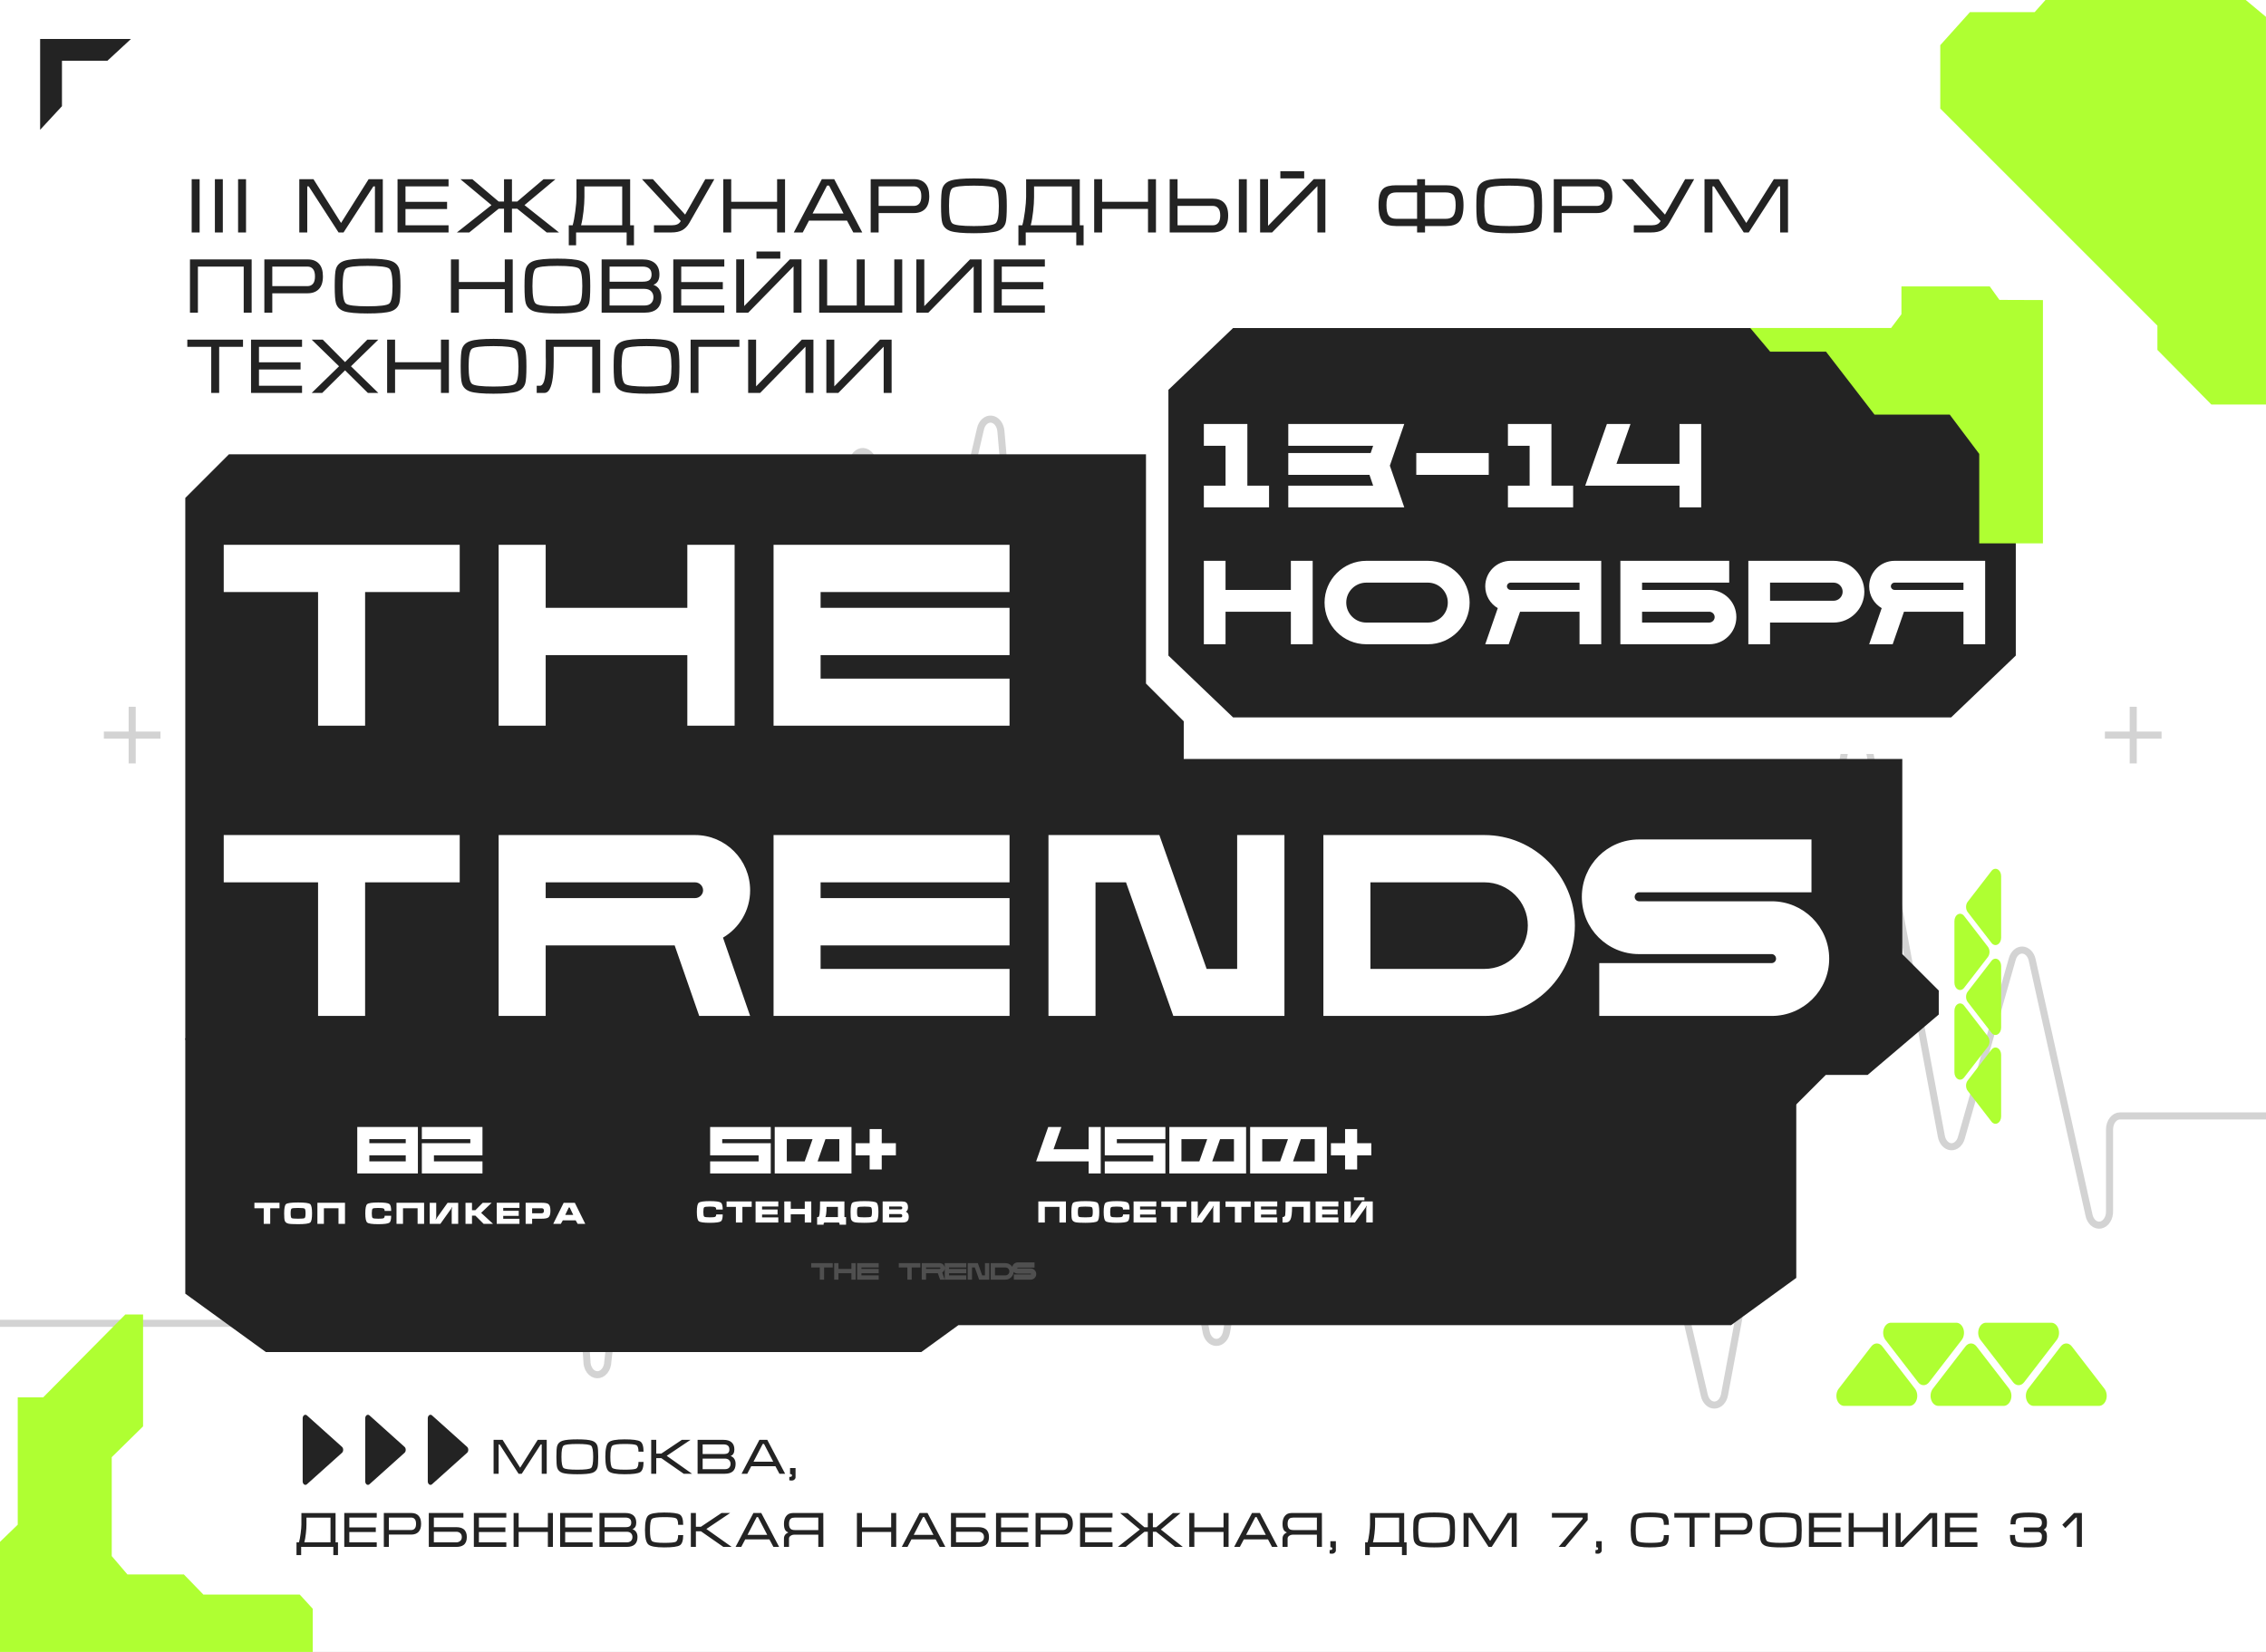
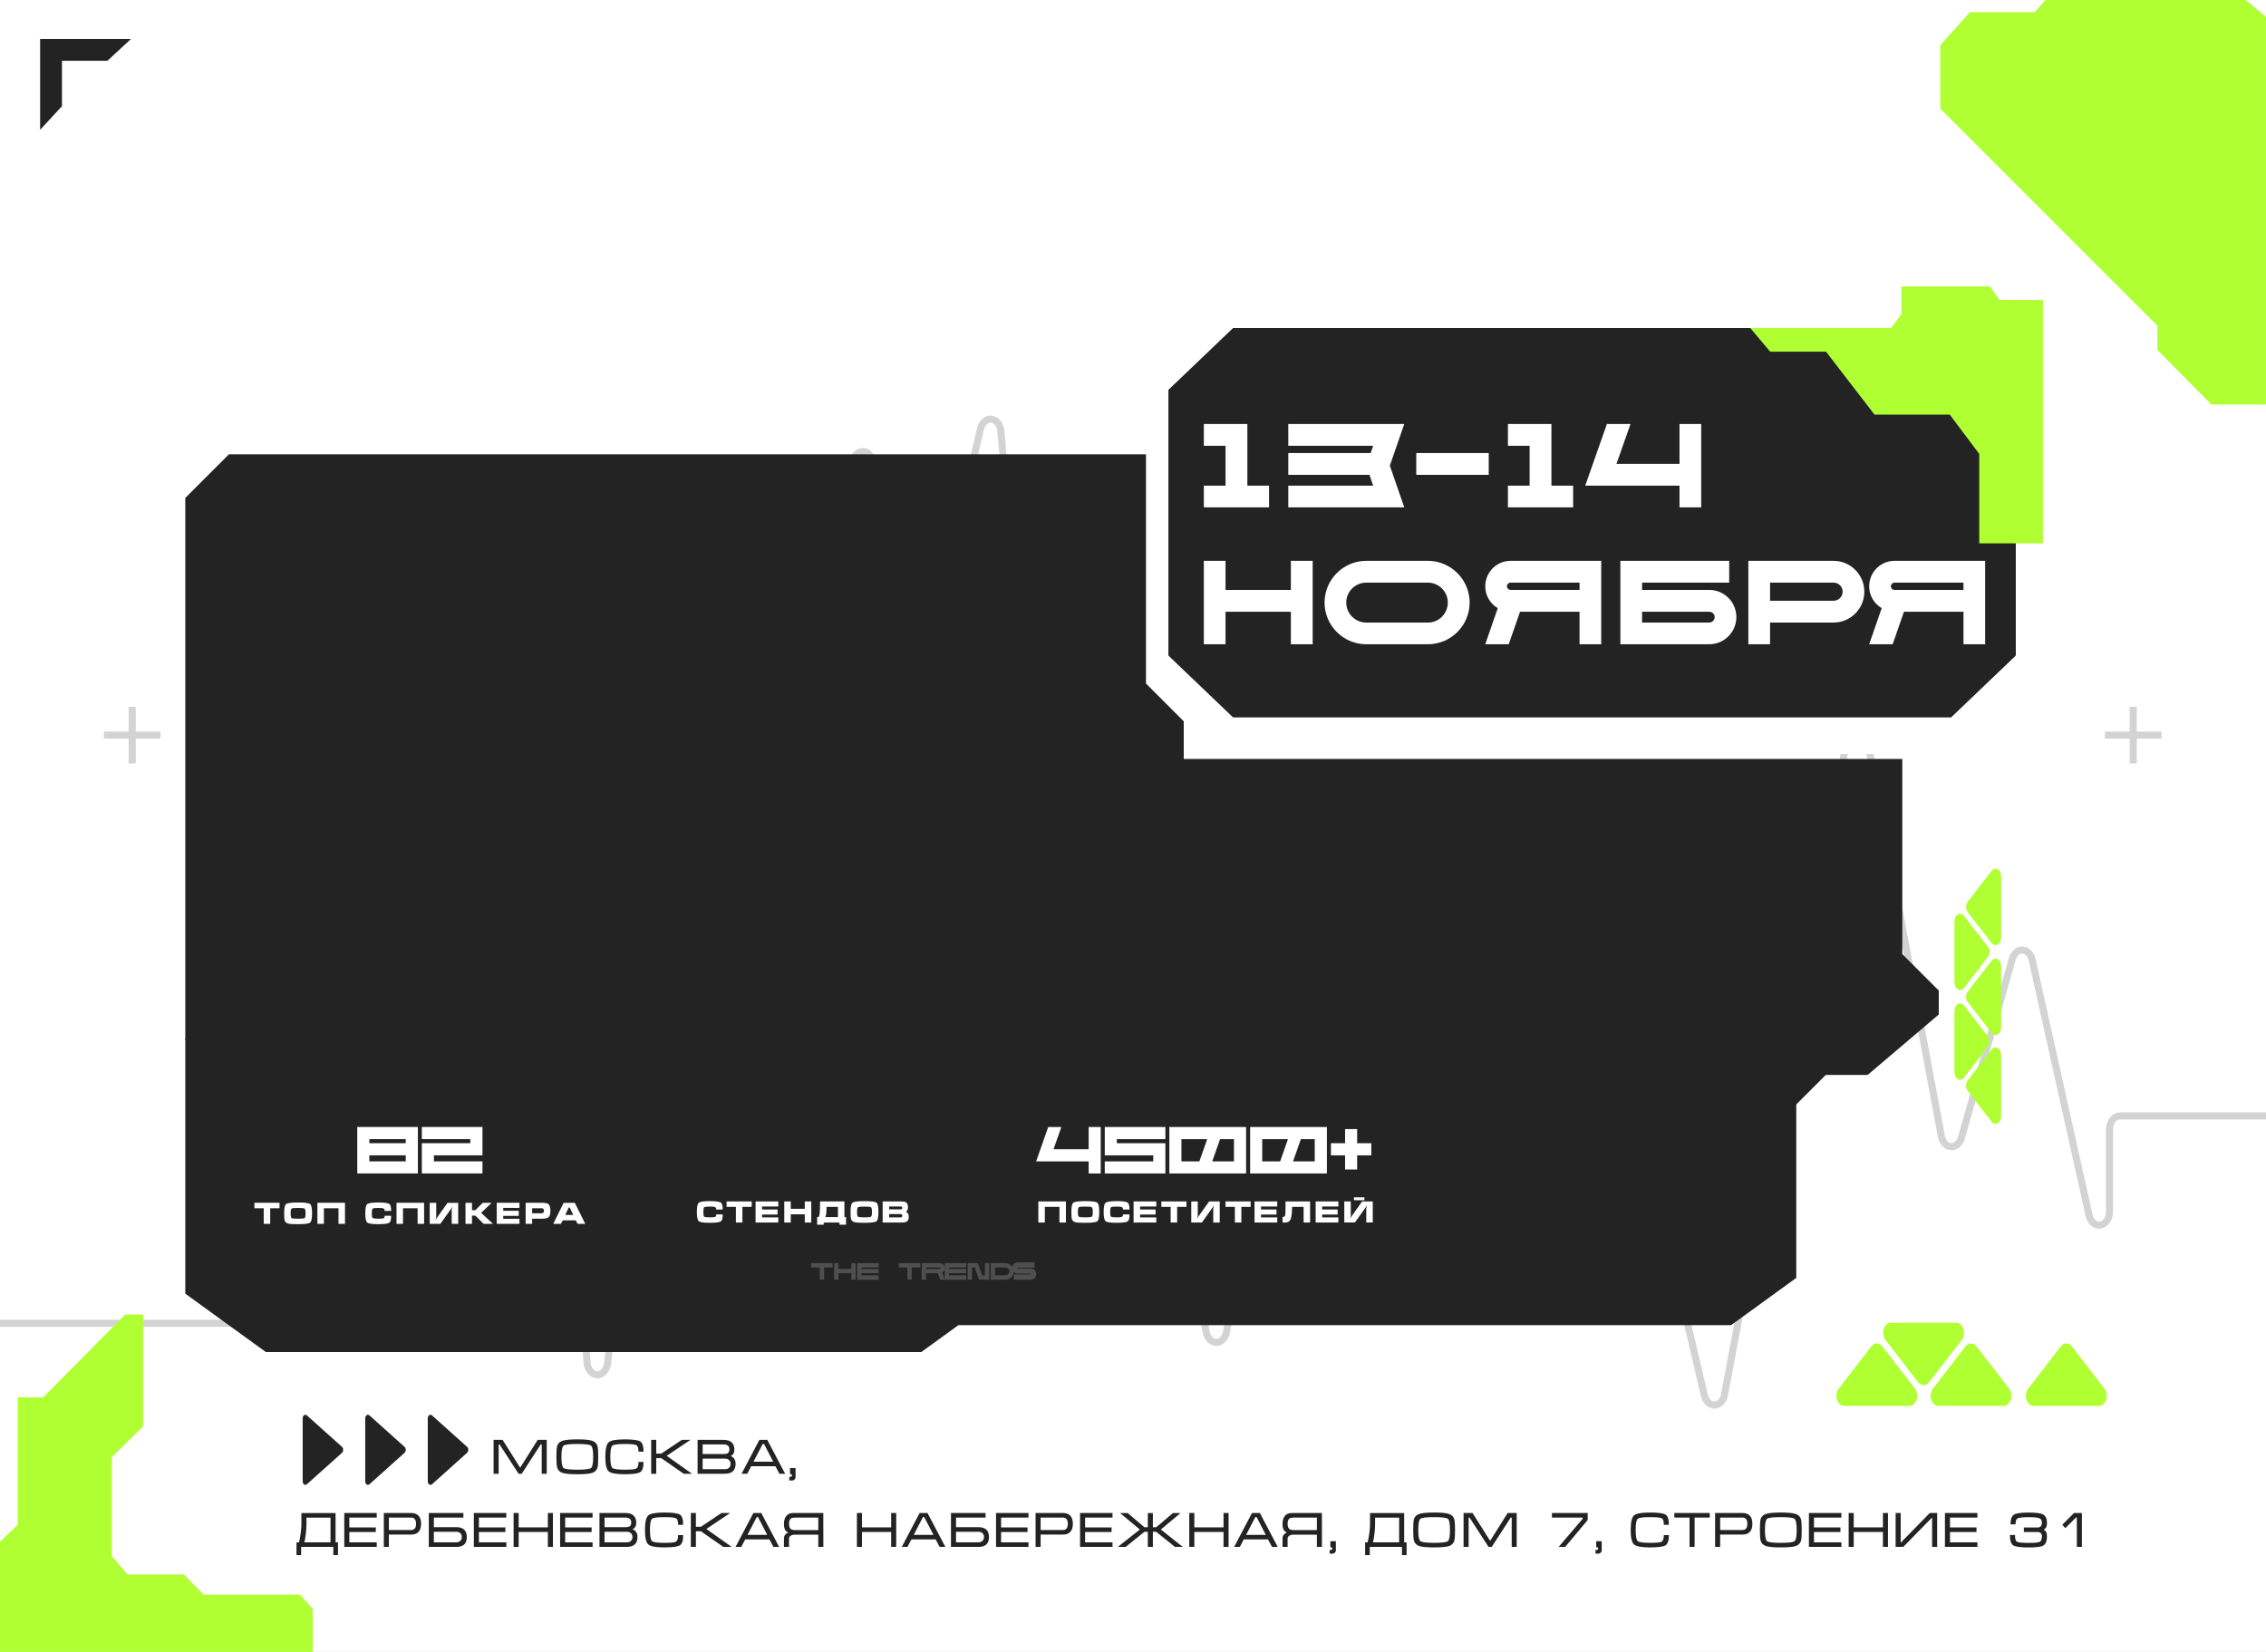
<svg xmlns="http://www.w3.org/2000/svg" width="1920" height="1400" viewBox="0 0 1920 1400" fill="none">
  <rect x="0" y="0" width="1920" height="1400" fill="#808080" stroke="none" />
  <g clip-path="url(#clip0_5555_505)">
    <rect width="1920" height="1400" fill="white" />
    <path opacity="0.2" d="M1996 934.244C1996 937.291 1995.07 940.213 1993.4 942.367C1991.74 944.522 1989.49 945.732 1987.14 945.732H1796.29C1793.94 945.732 1791.68 946.942 1790.02 949.097C1788.36 951.251 1787.43 954.173 1787.43 957.22V1026.26C1787.54 1029.13 1786.82 1031.94 1785.41 1034.15C1784 1036.36 1782 1037.81 1779.81 1038.21C1777.62 1038.61 1775.4 1037.93 1773.57 1036.31C1771.75 1034.69 1770.46 1032.24 1769.95 1029.45L1721.91 813.678C1721.42 811.307 1720.36 809.201 1718.88 807.671C1717.39 806.141 1715.57 805.267 1713.68 805.177C1711.79 805.087 1709.92 805.786 1708.36 807.172C1706.79 808.557 1705.61 810.555 1704.99 812.874L1661.93 964.113C1661.3 966.482 1660.09 968.52 1658.49 969.915C1656.88 971.31 1654.97 971.986 1653.04 971.84C1651.11 971.693 1649.27 970.733 1647.8 969.104C1646.33 967.476 1645.31 965.269 1644.9 962.82L1582.2 626.799C1581.77 624.232 1580.68 621.932 1579.1 620.283C1577.53 618.633 1575.56 617.734 1573.54 617.734C1571.51 617.734 1569.55 618.633 1567.97 620.283C1566.4 621.932 1565.31 624.232 1564.88 626.799L1461.25 1181.75C1460.83 1184.26 1459.77 1186.51 1458.25 1188.15C1456.73 1189.79 1454.83 1190.72 1452.85 1190.79C1450.88 1190.87 1448.94 1190.08 1447.34 1188.57C1445.75 1187.05 1444.59 1184.88 1444.06 1182.41L1403.31 1008C1402.76 1005.62 1401.63 1003.53 1400.1 1002.05C1398.56 1000.57 1396.69 999.773 1394.78 999.783H1158.37C1156.3 999.798 1154.29 998.876 1152.7 997.177C1151.1 995.478 1150.01 993.108 1149.62 990.477L1117.5 782.259C1117.16 779.607 1116.1 777.196 1114.53 775.446C1112.95 773.697 1110.95 772.72 1108.88 772.686C1106.8 772.651 1104.79 773.562 1103.18 775.259C1101.57 776.956 1100.47 779.332 1100.07 781.972L1039.32 1128.42C1038.92 1131.01 1037.85 1133.34 1036.29 1135.03C1034.73 1136.72 1032.76 1137.65 1030.73 1137.68C1028.69 1137.71 1026.71 1136.83 1025.12 1135.19C1023.52 1133.55 1022.41 1131.25 1021.97 1128.68L943.325 720.712C942.894 718.016 941.73 715.611 940.045 713.934C938.36 712.257 936.267 711.421 934.147 711.578C932.027 711.735 930.021 712.873 928.494 714.787C926.967 716.701 926.021 719.262 925.828 722.005L910.125 878.269C910.115 879.778 909.875 881.269 909.421 882.658C908.966 884.046 908.305 885.305 907.475 886.363C906.645 887.42 905.663 888.255 904.584 888.821C903.505 889.386 902.351 889.67 901.188 889.657C900.024 889.643 898.874 889.333 897.803 888.744C896.732 888.154 895.762 887.297 894.946 886.221C894.131 885.145 893.487 883.871 893.051 882.472C892.615 881.073 892.396 879.577 892.406 878.068L848.109 365.736C847.939 363.039 847.04 360.506 845.57 358.585C844.101 356.663 842.155 355.476 840.077 355.232C837.999 354.989 835.921 355.704 834.21 357.252C832.498 358.801 831.263 361.083 830.722 363.696L772.937 611.922C772.385 614.543 771.134 616.825 769.407 618.364C767.68 619.903 765.588 620.598 763.503 620.326C761.419 620.053 759.475 618.832 758.019 616.878C756.563 614.924 755.689 612.364 755.55 609.653L739.891 394.628C739.988 391.581 739.148 388.609 737.555 386.366C735.962 384.122 733.747 382.792 731.397 382.666C729.048 382.54 726.756 383.63 725.026 385.696C723.296 387.761 722.269 390.633 722.173 393.68L631.895 1054.12C631.763 1057.17 630.703 1060.02 628.948 1062.05C627.193 1064.09 624.887 1065.13 622.537 1064.96C620.188 1064.79 617.987 1063.42 616.419 1061.14C614.851 1058.86 614.044 1055.87 614.176 1052.83L593.002 622.577C593.05 621.068 592.869 619.562 592.468 618.144C592.067 616.727 591.455 615.425 590.666 614.315C589.877 613.204 588.927 612.306 587.871 611.671C586.814 611.036 585.672 610.677 584.508 610.615C583.345 610.553 582.184 610.788 581.09 611.308C579.997 611.828 578.994 612.622 578.137 613.645C576.407 615.71 575.381 618.582 575.284 621.629L515.018 1153.92C514.953 1156.97 513.958 1159.86 512.25 1161.95C510.543 1164.05 508.264 1165.18 505.914 1165.09C503.565 1165.01 501.337 1163.72 499.721 1161.51C498.105 1159.29 497.234 1156.34 497.299 1153.29L479.58 899.809C479.647 896.762 478.779 893.805 477.165 891.589C475.551 889.373 473.325 888.078 470.975 887.991C468.625 887.903 466.345 889.029 464.636 891.122C462.927 893.214 461.929 896.102 461.861 899.148L437.498 1111.67C437.192 1114.43 436.125 1116.95 434.496 1118.76C432.866 1120.57 430.785 1121.55 428.638 1121.53H-45.141C-46.308 1121.53 -47.463 1121.23 -48.541 1120.65C-49.619 1120.06 -50.597 1119.21 -51.421 1118.14C-52.244 1117.07 -52.896 1115.79 -53.338 1114.39C-53.781 1112.99 -54.006 1111.49 -54 1109.98" stroke="#232323" stroke-width="6" stroke-miterlimit="10" />
    <path fill-rule="evenodd" clip-rule="evenodd" d="M256.457 1255.46L256.457 1201.99C256.456 1201.44 256.57 1200.91 256.787 1200.45C257.003 1199.98 257.313 1199.6 257.684 1199.35C258.055 1199.1 258.471 1198.99 258.889 1199.02C259.307 1199.05 259.709 1199.23 260.053 1199.54L289.844 1226.28C291.08 1227.39 291.08 1230.06 289.844 1231.17L260.053 1257.9C259.708 1258.21 259.306 1258.39 258.889 1258.42C258.472 1258.45 258.056 1258.34 257.687 1258.08C257.317 1257.83 257.007 1257.46 256.79 1256.99C256.574 1256.53 256.458 1256 256.457 1255.46ZM309.457 1201.99L309.457 1255.46C309.458 1256 309.574 1256.53 309.79 1256.99C310.007 1257.46 310.317 1257.83 310.687 1258.08C311.056 1258.34 311.472 1258.45 311.889 1258.42C312.306 1258.39 312.708 1258.21 313.053 1257.9L342.844 1231.17C344.08 1230.06 344.08 1227.39 342.844 1226.28L313.053 1199.54C312.709 1199.23 312.307 1199.05 311.889 1199.02C311.471 1198.99 311.055 1199.1 310.684 1199.35C310.313 1199.6 310.003 1199.98 309.787 1200.45C309.57 1200.91 309.456 1201.44 309.457 1201.99ZM362.457 1201.99L362.457 1255.46C362.458 1256 362.574 1256.53 362.79 1256.99C363.007 1257.46 363.317 1257.83 363.687 1258.08C364.056 1258.34 364.472 1258.45 364.889 1258.42C365.306 1258.39 365.708 1258.21 366.053 1257.9L395.844 1231.17C397.08 1230.06 397.08 1227.39 395.844 1226.28L366.053 1199.54C365.709 1199.23 365.307 1199.05 364.889 1199.02C364.471 1198.99 364.055 1199.1 363.684 1199.35C363.313 1199.6 363.003 1199.98 362.787 1200.45C362.57 1200.91 362.456 1201.44 362.457 1201.99Z" fill="#232323" />
    <path d="M425.867 1220.27L440.735 1243.88L455.603 1220.27H463.247V1249H459.005V1224.14H458.165L442.079 1249H439.391L423.305 1224.14H422.507V1249H418.223V1220.27H425.867ZM489.165 1249.42C483.201 1249.42 479.029 1249.04 476.649 1248.29C474.269 1247.5 472.757 1246.03 472.113 1243.88C471.665 1242.39 471.441 1239.33 471.441 1234.68C471.441 1229.95 471.651 1226.88 472.071 1225.48C472.715 1223.3 474.241 1221.81 476.649 1221.03C479.057 1220.24 483.229 1219.85 489.165 1219.85C495.129 1219.85 499.287 1220.24 501.639 1221.03C504.019 1221.78 505.545 1223.25 506.217 1225.44C506.665 1226.92 506.889 1230 506.889 1234.68C506.889 1239.38 506.679 1242.43 506.259 1243.83C505.615 1246.02 504.103 1247.5 501.723 1248.29C499.343 1249.04 495.157 1249.42 489.165 1249.42ZM489.165 1245.56C495.773 1245.56 499.665 1245.07 500.841 1244.09C502.017 1243.11 502.605 1239.97 502.605 1234.68C502.605 1229.36 502.017 1226.21 500.841 1225.23C499.693 1224.25 495.801 1223.76 489.165 1223.76C482.529 1223.76 478.623 1224.25 477.447 1225.23C476.299 1226.21 475.725 1229.36 475.725 1234.68C475.725 1239.94 476.313 1243.08 477.489 1244.09C478.665 1245.07 482.557 1245.56 489.165 1245.56ZM517.142 1234.68C517.142 1239.91 517.702 1243.04 518.822 1244.04C519.942 1245.05 523.386 1245.56 529.154 1245.56C534.502 1245.56 537.764 1245.26 538.94 1244.67C540.312 1243.97 540.998 1242.08 540.998 1239H545.282C545.282 1243.57 544.33 1246.45 542.426 1247.66C540.522 1248.83 536.098 1249.42 529.154 1249.42C522.07 1249.42 517.59 1248.58 515.714 1246.9C513.838 1245.22 512.9 1241.15 512.9 1234.68C512.9 1228.15 513.824 1224.05 515.672 1222.37C517.52 1220.69 522.014 1219.85 529.154 1219.85C536.154 1219.85 540.592 1220.44 542.468 1221.62C544.344 1222.79 545.282 1225.68 545.282 1230.27H540.998C540.998 1227.19 540.368 1225.34 539.108 1224.72C537.848 1224.08 534.53 1223.76 529.154 1223.76C523.358 1223.76 519.9 1224.26 518.78 1225.27C517.688 1226.25 517.142 1229.39 517.142 1234.68ZM551.765 1249V1220.27H556.049V1231.91H560.333L577.721 1220.27H585.071L564.911 1233.8L586.373 1249H579.317L560.333 1235.77H556.049V1249H551.765ZM623.293 1240.6C623.293 1243.43 622.509 1245.54 620.941 1246.94C619.401 1248.31 617.133 1249 614.137 1249H591.079V1220.27H613.129C616.069 1220.27 618.323 1220.97 619.891 1222.37C621.459 1223.77 622.243 1225.79 622.243 1228.42C622.243 1231.3 621.165 1233.15 619.009 1233.96C620.241 1234.38 621.221 1235.08 621.949 1236.06C622.845 1237.27 623.293 1238.78 623.293 1240.6ZM618.001 1228.42C618.001 1227.1 617.665 1226.1 616.993 1225.4C616.181 1224.56 614.893 1224.14 613.129 1224.14H595.363V1232.28H613.129C614.949 1232.28 616.209 1231.98 616.909 1231.36C617.637 1230.72 618.001 1229.74 618.001 1228.42ZM595.363 1236.15V1245.14H614.095C615.719 1245.14 616.937 1244.73 617.749 1243.92C618.589 1243.08 619.009 1241.99 619.009 1240.64C619.009 1239.33 618.589 1238.25 617.749 1237.41C616.909 1236.57 615.691 1236.15 614.095 1236.15H595.363ZM650.126 1220.27L665.246 1249H660.416L657.014 1242.62H636.518L633.158 1249H628.328L643.448 1220.27H650.126ZM655.166 1238.79L647.354 1223.72H646.262L638.45 1238.79H655.166ZM669.413 1244.17H674.075V1252.02C674.075 1252.72 673.767 1253.35 673.151 1253.91C672.535 1254.47 671.849 1254.75 671.093 1254.75C670.617 1254.75 670.169 1254.74 669.749 1254.71C669.357 1254.71 669.035 1254.63 668.783 1254.46V1251.69C670.295 1251.69 671.051 1251.32 671.051 1250.6C671.051 1250.09 670.939 1249.74 670.715 1249.55C670.491 1249.35 670.057 1249.25 669.413 1249.25V1244.17ZM255.384 1291.89V1282.31H284.322V1307.14H286.38V1317.93H282.432V1311H255.174V1317.93H251.226V1307.14H253.326C253.858 1305.29 254.334 1302.75 254.754 1299.53C255.174 1296.29 255.384 1293.74 255.384 1291.89ZM280.038 1286.18H259.668V1291.89C259.668 1294.07 259.5 1296.66 259.164 1299.66C258.828 1302.66 258.394 1305.15 257.862 1307.14H280.038V1286.18ZM291.704 1282.27H319.214V1286.14H295.988V1294.49H318.416V1298.36H295.988V1307.14H319.214V1311H291.704V1282.27ZM325.219 1311V1282.27H348.655C351.203 1282.27 353.191 1283.03 354.619 1284.54C356.075 1286.05 356.803 1288.35 356.803 1291.43C356.803 1294.51 356.061 1296.8 354.577 1298.32C353.121 1299.8 351.091 1300.54 348.487 1300.54H329.503V1311H325.219ZM329.503 1296.68H348.487C349.719 1296.68 350.699 1296.26 351.427 1295.42C352.155 1294.58 352.519 1293.25 352.519 1291.43C352.519 1289.61 352.155 1288.28 351.427 1287.44C350.727 1286.57 349.733 1286.14 348.445 1286.14H329.503V1296.68ZM363.328 1282.27H392.644V1286.14H367.612V1294.28H386.596C389.284 1294.28 391.356 1294.84 392.812 1295.96C394.632 1297.36 395.542 1299.59 395.542 1302.64C395.542 1305.72 394.646 1307.95 392.854 1309.32C391.37 1310.44 389.284 1311 386.596 1311H363.328V1282.27ZM391.3 1302.64C391.3 1301.21 390.852 1300.11 389.956 1299.32C389.06 1298.54 387.94 1298.15 386.596 1298.15H367.612V1307.14H386.554C387.898 1307.14 389.018 1306.74 389.914 1305.96C390.838 1305.18 391.3 1304.07 391.3 1302.64ZM401.503 1282.27H429.013V1286.14H405.787V1294.49H428.215V1298.36H405.787V1307.14H429.013V1311H401.503V1282.27ZM435.186 1282.27H439.47V1294.45H464.208V1282.27H468.492V1311H464.208V1298.32H439.47V1311H435.186V1282.27ZM474.593 1282.27H502.103V1286.14H478.877V1294.49H501.305V1298.36H478.877V1307.14H502.103V1311H474.593V1282.27ZM540.154 1302.6C540.154 1305.43 539.37 1307.54 537.802 1308.94C536.262 1310.31 533.994 1311 530.998 1311H507.94V1282.27H529.99C532.93 1282.27 535.184 1282.97 536.752 1284.37C538.32 1285.77 539.104 1287.79 539.104 1290.42C539.104 1293.3 538.026 1295.15 535.87 1295.96C537.102 1296.38 538.082 1297.08 538.81 1298.06C539.706 1299.27 540.154 1300.78 540.154 1302.6ZM534.862 1290.42C534.862 1289.1 534.526 1288.1 533.854 1287.4C533.042 1286.56 531.754 1286.14 529.99 1286.14H512.224V1294.28H529.99C531.81 1294.28 533.07 1293.98 533.77 1293.36C534.498 1292.72 534.862 1291.74 534.862 1290.42ZM512.224 1298.15V1307.14H530.956C532.58 1307.14 533.798 1306.73 534.61 1305.92C535.45 1305.08 535.87 1303.99 535.87 1302.64C535.87 1301.33 535.45 1300.25 534.61 1299.41C533.77 1298.57 532.552 1298.15 530.956 1298.15H512.224ZM550.734 1296.68C550.734 1301.91 551.294 1305.04 552.414 1306.04C553.534 1307.05 556.978 1307.56 562.746 1307.56C568.094 1307.56 571.356 1307.26 572.532 1306.67C573.904 1305.97 574.59 1304.08 574.59 1301H578.874C578.874 1305.57 577.922 1308.45 576.018 1309.66C574.114 1310.83 569.69 1311.42 562.746 1311.42C555.662 1311.42 551.182 1310.58 549.306 1308.9C547.43 1307.22 546.492 1303.15 546.492 1296.68C546.492 1290.15 547.416 1286.05 549.264 1284.37C551.112 1282.69 555.606 1281.85 562.746 1281.85C569.746 1281.85 574.184 1282.44 576.06 1283.62C577.936 1284.79 578.874 1287.68 578.874 1292.27H574.59C574.59 1289.19 573.96 1287.34 572.7 1286.72C571.44 1286.08 568.122 1285.76 562.746 1285.76C556.95 1285.76 553.492 1286.26 552.372 1287.27C551.28 1288.25 550.734 1291.39 550.734 1296.68ZM585.357 1311V1282.27H589.641V1293.91H593.925L611.313 1282.27H618.663L598.503 1295.8L619.965 1311H612.909L593.925 1297.77H589.641V1311H585.357ZM645.04 1282.27L660.16 1311H655.33L651.928 1304.62H631.432L628.072 1311H623.242L638.362 1282.27H645.04ZM650.08 1300.79L642.268 1285.72H641.176L633.364 1300.79H650.08ZM697.592 1282.27L697.634 1311H693.35V1300.63H673.148C671.888 1300.63 670.796 1300.95 669.872 1301.59C668.976 1302.21 668.528 1302.99 668.528 1303.94V1311H664.244V1303.94C664.244 1302.54 664.65 1301.38 665.462 1300.46C666.078 1299.76 666.904 1299.2 667.94 1298.78C666.764 1298.27 665.91 1297.62 665.378 1296.8C664.622 1295.63 664.244 1293.84 664.244 1291.43C664.244 1288.66 664.902 1286.44 666.218 1284.79C667.534 1283.11 669.41 1282.27 671.846 1282.27H697.592ZM693.35 1296.72V1286.14H673.568C672.028 1286.14 670.894 1286.4 670.166 1286.93C669.074 1287.75 668.528 1289.24 668.528 1291.43C668.528 1293.58 669.06 1295.07 670.124 1295.88C670.88 1296.44 672.028 1296.72 673.568 1296.72H693.35ZM726.069 1282.27H730.353V1294.45H755.091V1282.27H759.375V1311H755.091V1298.32H730.353V1311H726.069V1282.27ZM785.888 1282.27L801.008 1311H796.178L792.776 1304.62H772.28L768.92 1311H764.09L779.21 1282.27H785.888ZM790.928 1300.79L783.116 1285.72H782.024L774.212 1300.79H790.928ZM805.763 1282.27H835.079V1286.14H810.047V1294.28H829.031C831.719 1294.28 833.791 1294.84 835.247 1295.96C837.067 1297.36 837.977 1299.59 837.977 1302.64C837.977 1305.72 837.081 1307.95 835.289 1309.32C833.805 1310.44 831.719 1311 829.031 1311H805.763V1282.27ZM833.735 1302.64C833.735 1301.21 833.287 1300.11 832.391 1299.32C831.495 1298.54 830.375 1298.15 829.031 1298.15H810.047V1307.14H828.989C830.333 1307.14 831.453 1306.74 832.349 1305.96C833.273 1305.18 833.735 1304.07 833.735 1302.64ZM843.939 1282.27H871.449V1286.14H848.223V1294.49H870.651V1298.36H848.223V1307.14H871.449V1311H843.939V1282.27ZM877.454 1311V1282.27H900.89C903.438 1282.27 905.426 1283.03 906.854 1284.54C908.31 1286.05 909.038 1288.35 909.038 1291.43C909.038 1294.51 908.296 1296.8 906.812 1298.32C905.356 1299.8 903.326 1300.54 900.722 1300.54H881.738V1311H877.454ZM881.738 1296.68H900.722C901.954 1296.68 902.934 1296.26 903.662 1295.42C904.39 1294.58 904.754 1293.25 904.754 1291.43C904.754 1289.61 904.39 1288.28 903.662 1287.44C902.962 1286.57 901.968 1286.14 900.68 1286.14H881.738V1296.68ZM915.142 1282.27H942.652V1286.14H919.426V1294.49H941.854V1298.36H919.426V1307.14H942.652V1311H915.142V1282.27ZM993.849 1282.31H1000.27L983.601 1296.26L1002.21 1311H995.571L979.653 1298.19H976.839V1311H972.555V1298.19H969.699L953.823 1311H947.145L965.793 1296.26L949.077 1282.31H955.503L969.657 1294.33H972.555V1282.31H976.839V1294.33H979.695L993.849 1282.31ZM1007.68 1282.27H1011.97V1294.45H1036.7V1282.27H1040.99V1311H1036.7V1298.32H1011.97V1311H1007.68V1282.27ZM1067.5 1282.27L1082.62 1311H1077.79L1074.39 1304.62H1053.89L1050.53 1311H1045.7L1060.82 1282.27H1067.5ZM1072.54 1300.79L1064.73 1285.72H1063.64L1055.83 1300.79H1072.54ZM1120.05 1282.27L1120.09 1311H1115.81V1300.63H1095.61C1094.35 1300.63 1093.26 1300.95 1092.33 1301.59C1091.44 1302.21 1090.99 1302.99 1090.99 1303.94V1311H1086.7V1303.94C1086.7 1302.54 1087.11 1301.38 1087.92 1300.46C1088.54 1299.76 1089.36 1299.2 1090.4 1298.78C1089.22 1298.27 1088.37 1297.62 1087.84 1296.8C1087.08 1295.63 1086.7 1293.84 1086.7 1291.43C1086.7 1288.66 1087.36 1286.44 1088.68 1284.79C1089.99 1283.11 1091.87 1282.27 1094.31 1282.27H1120.05ZM1115.81 1296.72V1286.14H1096.03C1094.49 1286.14 1093.35 1286.4 1092.63 1286.93C1091.53 1287.75 1090.99 1289.24 1090.99 1291.43C1090.99 1293.58 1091.52 1295.07 1092.58 1295.88C1093.34 1296.44 1094.49 1296.72 1096.03 1296.72H1115.81ZM1127.23 1306.17H1131.89V1314.02C1131.89 1314.72 1131.58 1315.35 1130.97 1315.91C1130.35 1316.47 1129.67 1316.75 1128.91 1316.75C1128.43 1316.75 1127.99 1316.74 1127.57 1316.71C1127.17 1316.71 1126.85 1316.63 1126.6 1316.46V1313.69C1128.11 1313.69 1128.87 1313.32 1128.87 1312.6C1128.87 1312.09 1128.76 1311.74 1128.53 1311.55C1128.31 1311.35 1127.87 1311.25 1127.23 1311.25V1306.17ZM1160.84 1291.89V1282.31H1189.78V1307.14H1191.84V1317.93H1187.89V1311H1160.63V1317.93H1156.69V1307.14H1158.79C1159.32 1305.29 1159.79 1302.75 1160.21 1299.53C1160.63 1296.29 1160.84 1293.74 1160.84 1291.89ZM1185.5 1286.18H1165.13V1291.89C1165.13 1294.07 1164.96 1296.66 1164.62 1299.66C1164.29 1302.66 1163.85 1305.15 1163.32 1307.14H1185.5V1286.18ZM1215.14 1311.42C1209.18 1311.42 1205.01 1311.04 1202.63 1310.29C1200.25 1309.5 1198.73 1308.03 1198.09 1305.88C1197.64 1304.39 1197.42 1301.33 1197.42 1296.68C1197.42 1291.95 1197.63 1288.88 1198.05 1287.48C1198.69 1285.3 1200.22 1283.81 1202.63 1283.03C1205.03 1282.24 1209.21 1281.85 1215.14 1281.85C1221.11 1281.85 1225.26 1282.24 1227.62 1283.03C1230 1283.78 1231.52 1285.25 1232.19 1287.44C1232.64 1288.92 1232.87 1292 1232.87 1296.68C1232.87 1301.38 1232.66 1304.43 1232.24 1305.83C1231.59 1308.02 1230.08 1309.5 1227.7 1310.29C1225.32 1311.04 1221.13 1311.42 1215.14 1311.42ZM1215.14 1307.56C1221.75 1307.56 1225.64 1307.07 1226.82 1306.09C1227.99 1305.11 1228.58 1301.97 1228.58 1296.68C1228.58 1291.36 1227.99 1288.21 1226.82 1287.23C1225.67 1286.25 1221.78 1285.76 1215.14 1285.76C1208.51 1285.76 1204.6 1286.25 1203.42 1287.23C1202.28 1288.21 1201.7 1291.36 1201.7 1296.68C1201.7 1301.94 1202.29 1305.08 1203.47 1306.09C1204.64 1307.07 1208.53 1307.56 1215.14 1307.56ZM1247.74 1282.27L1262.61 1305.88L1277.47 1282.27H1285.12V1311H1280.88V1286.14H1280.04L1263.95 1311H1261.26L1245.18 1286.14H1244.38V1311H1240.09V1282.27H1247.74ZM1320.66 1311L1340.99 1287.19V1286.14H1314.95V1282.27H1345.27V1288.19L1326.2 1311H1320.66ZM1352.49 1306.17H1357.15V1314.02C1357.15 1314.72 1356.84 1315.35 1356.23 1315.91C1355.61 1316.47 1354.92 1316.75 1354.17 1316.75C1353.69 1316.75 1353.24 1316.74 1352.82 1316.71C1352.43 1316.71 1352.11 1316.63 1351.86 1316.46V1313.69C1353.37 1313.69 1354.13 1313.32 1354.13 1312.6C1354.13 1312.09 1354.01 1311.74 1353.79 1311.55C1353.57 1311.35 1353.13 1311.25 1352.49 1311.25V1306.17ZM1385.93 1296.68C1385.93 1301.91 1386.49 1305.04 1387.61 1306.04C1388.73 1307.05 1392.18 1307.56 1397.95 1307.56C1403.29 1307.56 1406.56 1307.26 1407.73 1306.67C1409.1 1305.97 1409.79 1304.08 1409.79 1301H1414.07C1414.07 1305.57 1413.12 1308.45 1411.22 1309.66C1409.31 1310.83 1404.89 1311.42 1397.95 1311.42C1390.86 1311.42 1386.38 1310.58 1384.51 1308.9C1382.63 1307.22 1381.69 1303.15 1381.69 1296.68C1381.69 1290.15 1382.62 1286.05 1384.46 1284.37C1386.31 1282.69 1390.81 1281.85 1397.95 1281.85C1404.95 1281.85 1409.38 1282.44 1411.26 1283.62C1413.14 1284.79 1414.07 1287.68 1414.07 1292.27H1409.79C1409.79 1289.19 1409.16 1287.34 1407.9 1286.72C1406.64 1286.08 1403.32 1285.76 1397.95 1285.76C1392.15 1285.76 1388.69 1286.26 1387.57 1287.27C1386.48 1288.25 1385.93 1291.39 1385.93 1296.68ZM1418.67 1282.27H1448.7V1286.14H1435.85V1311H1431.56V1286.14H1418.67V1282.27ZM1453.23 1311V1282.27H1476.67C1479.21 1282.27 1481.2 1283.03 1482.63 1284.54C1484.09 1286.05 1484.81 1288.35 1484.81 1291.43C1484.81 1294.51 1484.07 1296.8 1482.59 1298.32C1481.13 1299.8 1479.1 1300.54 1476.5 1300.54H1457.51V1311H1453.23ZM1457.51 1296.68H1476.5C1477.73 1296.68 1478.71 1296.26 1479.44 1295.42C1480.17 1294.58 1480.53 1293.25 1480.53 1291.43C1480.53 1289.61 1480.17 1288.28 1479.44 1287.44C1478.74 1286.57 1477.74 1286.14 1476.46 1286.14H1457.51V1296.68ZM1508.9 1311.42C1502.93 1311.42 1498.76 1311.04 1496.38 1310.29C1494 1309.5 1492.49 1308.03 1491.84 1305.88C1491.4 1304.39 1491.17 1301.33 1491.17 1296.68C1491.17 1291.95 1491.38 1288.88 1491.8 1287.48C1492.45 1285.3 1493.97 1283.81 1496.38 1283.03C1498.79 1282.24 1502.96 1281.85 1508.9 1281.85C1514.86 1281.85 1519.02 1282.24 1521.37 1283.03C1523.75 1283.78 1525.28 1285.25 1525.95 1287.44C1526.4 1288.92 1526.62 1292 1526.62 1296.68C1526.62 1301.38 1526.41 1304.43 1525.99 1305.83C1525.35 1308.02 1523.83 1309.5 1521.45 1310.29C1519.07 1311.04 1514.89 1311.42 1508.9 1311.42ZM1508.9 1307.56C1515.5 1307.56 1519.4 1307.07 1520.57 1306.09C1521.75 1305.11 1522.34 1301.97 1522.34 1296.68C1522.34 1291.36 1521.75 1288.21 1520.57 1287.23C1519.42 1286.25 1515.53 1285.76 1508.9 1285.76C1502.26 1285.76 1498.35 1286.25 1497.18 1287.23C1496.03 1288.21 1495.46 1291.36 1495.46 1296.68C1495.46 1301.94 1496.04 1305.08 1497.22 1306.09C1498.4 1307.07 1502.29 1307.56 1508.9 1307.56ZM1532.71 1282.27H1560.22V1286.14H1537V1294.49H1559.43V1298.36H1537V1307.14H1560.22V1311H1532.71V1282.27ZM1566.4 1282.27H1570.68V1294.45H1595.42V1282.27H1599.7V1311H1595.42V1298.32H1570.68V1311H1566.4V1282.27ZM1641.38 1282.27V1311H1637.09V1286.05L1612.65 1311H1606.18V1282.27H1610.47V1307.47L1635.12 1282.27H1641.38ZM1647.97 1282.27H1675.48V1286.14H1652.25V1294.49H1674.68V1298.36H1652.25V1307.14H1675.48V1311H1647.97V1282.27ZM1726.72 1294.54C1727.65 1294.54 1728.42 1294.23 1729.03 1293.61C1729.76 1292.88 1730.12 1291.86 1730.12 1290.55C1730.12 1288.53 1729.37 1287.24 1727.86 1286.68C1726.34 1286.09 1723.43 1285.8 1719.12 1285.8C1713.86 1285.8 1710.59 1286.18 1709.33 1286.93C1708.3 1287.55 1707.78 1289.2 1707.78 1291.89H1703.5C1703.5 1287.55 1704.57 1284.75 1706.73 1283.49C1708.58 1282.43 1712.65 1281.89 1718.95 1281.89C1724.92 1281.89 1728.89 1282.38 1730.88 1283.36C1733.23 1284.51 1734.41 1286.92 1734.41 1290.59C1734.41 1292.27 1734.18 1293.53 1733.74 1294.37C1733.29 1295.21 1732.57 1295.92 1731.59 1296.51C1733.47 1297.13 1734.41 1298.97 1734.41 1302.05C1734.41 1306.06 1733.36 1308.66 1731.26 1309.87C1729.38 1310.93 1725.34 1311.46 1719.12 1311.46C1712.15 1311.46 1707.72 1310.87 1705.85 1309.7C1703.97 1308.49 1703.03 1305.55 1703.03 1300.88H1707.32C1707.32 1304.07 1707.88 1305.99 1709 1306.63C1710.15 1307.28 1713.52 1307.6 1719.12 1307.6C1724.13 1307.6 1727.21 1307.29 1728.36 1306.67C1729.54 1306.06 1730.12 1304.43 1730.12 1301.8C1730.12 1300.79 1729.83 1299.98 1729.24 1299.37C1728.68 1298.72 1727.84 1298.4 1726.72 1298.4H1714.84V1294.54H1726.72ZM1759.72 1286.14H1758.93L1749.98 1295.08L1747.38 1292.23L1757.33 1282.27H1764.01V1311H1759.72V1286.14Z" fill="#232323" />
    <path d="M1003 643.208V385H194L157 422V706.208V881L216 940H781L810 911H1003L1032 940H1518L1547 911H1582.46L1642.73 859.802V839.5L1611.84 808.604V706.208V678.044V643.208H1003Z" fill="#232323" />
    <path d="M1622.58 1176.94L1594.9 1141.05C1594.29 1140.26 1593.57 1139.63 1592.77 1139.2C1591.97 1138.78 1591.12 1138.55 1590.25 1138.55C1589.39 1138.55 1588.54 1138.78 1587.74 1139.2C1586.94 1139.63 1586.21 1140.26 1585.6 1141.05L1557.92 1176.94C1557.01 1178.13 1556.38 1179.65 1556.13 1181.3C1555.87 1182.96 1556 1184.67 1556.5 1186.23C1557 1187.78 1557.84 1189.12 1558.92 1190.05C1560 1190.99 1561.27 1191.49 1562.57 1191.49H1617.93C1619.24 1191.49 1620.51 1190.99 1621.59 1190.05C1622.67 1189.12 1623.51 1187.78 1624.01 1186.23C1624.51 1184.67 1624.64 1182.96 1624.38 1181.3C1624.13 1179.65 1623.5 1178.13 1622.58 1176.94Z" fill="#AFFF32" />
    <path d="M1662.2 1135.56L1634.53 1171.44C1633.91 1172.23 1633.19 1172.86 1632.39 1173.29C1631.59 1173.72 1630.74 1173.94 1629.87 1173.94C1629.01 1173.94 1628.15 1173.72 1627.35 1173.29C1626.55 1172.86 1625.83 1172.23 1625.22 1171.44L1597.55 1135.56C1596.63 1134.36 1596 1132.85 1595.75 1131.19C1595.49 1129.54 1595.62 1127.82 1596.12 1126.27C1596.62 1124.71 1597.46 1123.38 1598.54 1122.44C1599.62 1121.5 1600.89 1121 1602.2 1121H1657.55C1658.85 1121 1660.12 1121.5 1661.2 1122.44C1662.28 1123.38 1663.12 1124.71 1663.62 1126.27C1664.12 1127.82 1664.25 1129.54 1663.99 1131.19C1663.74 1132.85 1663.11 1134.36 1662.2 1135.56Z" fill="#AFFF32" />
    <path d="M1702.37 1176.94L1674.69 1141.05C1674.08 1140.26 1673.35 1139.63 1672.55 1139.2C1671.75 1138.78 1670.9 1138.55 1670.04 1138.55C1669.17 1138.55 1668.32 1138.78 1667.52 1139.2C1666.72 1139.63 1666 1140.26 1665.39 1141.05L1637.71 1176.94C1636.79 1178.13 1636.16 1179.65 1635.91 1181.3C1635.65 1182.96 1635.78 1184.67 1636.28 1186.23C1636.78 1187.78 1637.62 1189.12 1638.7 1190.05C1639.78 1190.99 1641.06 1191.49 1642.36 1191.49H1697.72C1699.02 1191.49 1700.29 1190.99 1701.37 1190.05C1702.45 1189.12 1703.29 1187.78 1703.79 1186.23C1704.29 1184.67 1704.42 1182.96 1704.16 1181.3C1703.91 1179.65 1703.28 1178.13 1702.37 1176.94Z" fill="#AFFF32" />
-     <path d="M1742.72 1135.56L1715.05 1171.44C1714.44 1172.23 1713.72 1172.86 1712.92 1173.29C1712.12 1173.72 1711.26 1173.94 1710.4 1173.94C1709.53 1173.94 1708.68 1173.72 1707.88 1173.29C1707.08 1172.86 1706.35 1172.23 1705.74 1171.44L1678.07 1135.56C1677.15 1134.36 1676.53 1132.85 1676.27 1131.19C1676.02 1129.54 1676.15 1127.82 1676.65 1126.27C1677.15 1124.71 1677.99 1123.38 1679.07 1122.44C1680.15 1121.5 1681.42 1121 1682.72 1121H1738.07C1739.37 1121 1740.64 1121.5 1741.73 1122.44C1742.81 1123.38 1743.65 1124.71 1744.15 1126.27C1744.64 1127.82 1744.77 1129.54 1744.52 1131.19C1744.27 1132.85 1743.64 1134.36 1742.72 1135.56Z" fill="#AFFF32" />
    <path d="M1783.12 1176.94L1755.44 1141.05C1754.83 1140.26 1754.1 1139.63 1753.3 1139.2C1752.5 1138.78 1751.65 1138.55 1750.79 1138.55C1749.92 1138.55 1749.07 1138.78 1748.27 1139.2C1747.47 1139.63 1746.75 1140.26 1746.14 1141.05L1718.46 1176.94C1717.54 1178.13 1716.91 1179.65 1716.66 1181.3C1716.4 1182.96 1716.53 1184.67 1717.03 1186.23C1717.53 1187.78 1718.37 1189.12 1719.45 1190.05C1720.53 1190.99 1721.81 1191.49 1723.11 1191.49H1778.47C1779.77 1191.49 1781.04 1190.99 1782.12 1190.05C1783.2 1189.12 1784.04 1187.78 1784.54 1186.23C1785.04 1184.67 1785.17 1182.96 1784.91 1181.3C1784.66 1179.65 1784.03 1178.13 1783.12 1176.94Z" fill="#AFFF32" />
-     <path d="M189.57 461.7H389.517V501.777H309.363V615H269.505V501.777H189.57V461.7ZM582.376 461.7H622.453V615H582.376V555.213H462.364V615H422.506V461.7H462.364V515.136H582.376V461.7ZM855.388 501.777H695.299V515.136H855.388V555.213H695.299V575.142H855.388V615H655.441V461.7H855.388V501.777ZM189.57 707.7H389.517V747.777H309.363V861H269.505V747.777H189.57V707.7ZM635.593 754.566C635.593 771.648 626.395 786.54 612.598 794.643L635.593 861H592.45L571.645 801.213H462.364V861H422.506V707.7H588.946C614.788 707.7 635.593 728.724 635.593 754.566ZM462.364 747.777V761.136H588.946C592.669 761.136 595.735 758.07 595.735 754.566C595.735 750.843 592.669 747.777 588.946 747.777H462.364ZM855.388 747.777H695.299V761.136H855.388V801.213H695.299V821.142H855.388V861H655.441V707.7H855.388V747.777ZM1048.25 707.7H1088.32V861H994.154L954.077 747.777H928.235V861H888.377V707.7H982.328L1022.4 821.142H1048.25V707.7ZM1257.75 707.7C1300.02 707.7 1334.4 742.302 1334.4 784.35C1334.4 826.617 1300.02 861 1257.75 861H1121.31V707.7H1257.75ZM1257.75 821.142C1278.12 821.142 1294.54 804.717 1294.54 784.35C1294.54 764.202 1278.12 747.777 1257.75 747.777H1161.17V821.142H1257.75ZM1501.18 763.83C1528 763.83 1549.89 785.478 1549.89 812.538C1549.89 839.352 1528 861 1501.18 861H1355.06V816.228H1501.18C1503.15 816.228 1504.87 814.506 1504.87 812.538C1504.87 810.324 1503.15 808.602 1501.18 808.602H1388.76C1361.95 808.602 1340.3 786.954 1340.3 760.14C1340.3 733.08 1361.95 711.432 1388.76 711.432H1534.88V756.204H1388.76C1386.79 756.204 1385.07 757.926 1385.07 760.14C1385.07 762.108 1386.79 763.83 1388.76 763.83H1501.18Z" fill="white" />
    <path d="M106.201 1114H121.233V1208.85L94.681 1234.94V1318.76L107.954 1334.32H155.794L172.325 1351.38H253.979L265 1363.42V1400H0V1306.71L15.031 1292.16V1184.26H36.573L106.201 1114Z" fill="#AFFF32" />
-     <path d="M169.144 197H162.412V151.856H169.144V197ZM188.802 197H182.07V151.856H188.802V197ZM208.46 197H201.728V151.856H208.46V197ZM265.616 151.856L288.98 188.948L312.344 151.856H324.356V197H317.69V157.928H316.37L291.092 197H286.868L261.59 157.928H260.336V197H253.604V151.856H265.616ZM336.836 151.856H380.066V157.928H343.568V171.062H378.812V177.134H343.568V190.928H380.066V197H336.836V151.856ZM460.517 151.922H470.616L444.414 173.834L473.652 197H463.224L438.21 176.87H433.788V197H427.056V176.87H422.568L397.62 197H387.126L416.43 173.834L390.162 151.922H400.26L422.502 170.798H427.056V151.922H433.788V170.798H438.276L460.517 151.922ZM488.46 166.97V151.922H533.934V190.928H537.168V207.89H530.964V197H488.13V207.89H481.926V190.928H485.226C486.062 188.024 486.81 184.042 487.47 178.982C488.13 173.878 488.46 169.874 488.46 166.97ZM527.202 157.994H495.192V166.97C495.192 170.402 494.928 174.472 494.4 179.18C493.872 183.888 493.19 187.804 492.354 190.928H527.202V157.994ZM569.163 190.928C571.011 190.928 572.551 190.664 573.783 190.136C575.059 189.608 576.071 188.662 576.819 187.298L543.951 151.856H553.191L580.515 181.886L597.609 151.856H605.265L584.013 189.014C582.429 191.742 580.449 193.766 578.073 195.086C575.697 196.362 572.639 197 568.899 197H554.115V190.928H569.163ZM612.838 151.856H619.57V170.996H658.444V151.856H665.176V197H658.444V177.068H619.57V197H612.838V151.856ZM706.839 151.856L730.599 197H723.009L717.663 186.968H685.455L680.175 197H672.585L696.345 151.856H706.839ZM714.759 180.962L702.483 157.268H700.767L688.491 180.962H714.759ZM737.742 197V151.856H774.57C778.574 151.856 781.698 153.044 783.942 155.42C786.23 157.796 787.374 161.404 787.374 166.244C787.374 171.084 786.208 174.692 783.876 177.068C781.588 179.4 778.398 180.566 774.306 180.566H744.474V197H737.742ZM744.474 174.494H774.306C776.242 174.494 777.782 173.834 778.926 172.514C780.07 171.194 780.642 169.104 780.642 166.244C780.642 163.384 780.07 161.294 778.926 159.974C777.826 158.61 776.264 157.928 774.24 157.928H744.474V174.494ZM825.214 197.66C815.842 197.66 809.286 197.066 805.546 195.878C801.806 194.646 799.43 192.336 798.418 188.948C797.714 186.616 797.362 181.798 797.362 174.494C797.362 167.058 797.692 162.24 798.352 160.04C799.364 156.608 801.762 154.276 805.546 153.044C809.33 151.812 815.886 151.196 825.214 151.196C834.586 151.196 841.12 151.812 844.816 153.044C848.556 154.232 850.954 156.542 852.01 159.974C852.714 162.306 853.066 167.146 853.066 174.494C853.066 181.886 852.736 186.682 852.076 188.882C851.064 192.314 848.688 194.646 844.948 195.878C841.208 197.066 834.63 197.66 825.214 197.66ZM825.214 191.588C835.598 191.588 841.714 190.818 843.562 189.278C845.41 187.738 846.334 182.81 846.334 174.494C846.334 166.134 845.41 161.184 843.562 159.644C841.758 158.104 835.642 157.334 825.214 157.334C814.786 157.334 808.648 158.104 806.8 159.644C804.996 161.184 804.094 166.134 804.094 174.494C804.094 182.766 805.018 187.694 806.866 189.278C808.714 190.818 814.83 191.588 825.214 191.588ZM869.442 166.97V151.922H914.916V190.928H918.15V207.89H911.946V197H869.112V207.89H862.908V190.928H866.208C867.044 188.024 867.792 184.042 868.452 178.982C869.112 173.878 869.442 169.874 869.442 166.97ZM908.184 157.994H876.174V166.97C876.174 170.402 875.91 174.472 875.382 179.18C874.854 183.888 874.172 187.804 873.336 190.928H908.184V157.994ZM927.111 151.856H933.843V170.996H972.717V151.856H979.449V197H972.717V177.068H933.843V197H927.111V151.856ZM1056.42 197H1049.69V151.856H1056.42V197ZM991.083 151.856H997.749V168.356H1027.58C1031.72 168.356 1034.88 169.478 1037.08 171.722C1039.46 174.142 1040.65 177.772 1040.65 182.612C1040.65 187.496 1039.5 191.126 1037.22 193.502C1034.97 195.834 1031.76 197 1027.58 197H991.083V151.856ZM997.749 174.494V190.928H1027.58C1029.56 190.928 1031.1 190.268 1032.2 188.948C1033.34 187.584 1033.92 185.472 1033.92 182.612C1033.92 179.796 1033.34 177.75 1032.2 176.474C1031.1 175.154 1029.56 174.494 1027.58 174.494H997.749ZM1123 151.79V197H1116.27V157.73L1077.86 197H1067.69V151.79H1074.42V191.39L1113.17 151.79H1123ZM1084.85 145.124V151.196H1105.05V145.124H1084.85ZM1200.71 157.004V151.856H1207.44V157.004H1224.93C1230.21 157.004 1233.91 157.972 1236.02 159.908C1238.7 162.372 1240.05 167.014 1240.05 173.834C1240.05 180.742 1238.7 185.538 1236.02 188.222C1233.78 190.466 1230.08 191.588 1224.93 191.588H1207.44V197H1200.71V191.588H1183.15C1178.01 191.588 1174.31 190.466 1172.07 188.222C1169.38 185.538 1168.04 180.742 1168.04 173.834C1168.04 166.926 1169.38 162.262 1172.07 159.842C1174.18 157.95 1177.87 157.004 1183.15 157.004H1200.71ZM1200.71 163.076H1183.15C1180.12 163.076 1177.96 163.846 1176.69 165.386C1175.41 166.882 1174.77 169.698 1174.77 173.834C1174.77 178.102 1175.41 181.116 1176.69 182.876C1178.01 184.592 1180.16 185.45 1183.15 185.45H1200.71V163.076ZM1207.44 185.45H1224.93C1227.97 185.45 1230.12 184.592 1231.4 182.876C1232.72 181.116 1233.38 178.102 1233.38 173.834C1233.38 169.654 1232.74 166.816 1231.47 165.32C1230.19 163.824 1228.01 163.076 1224.93 163.076H1207.44V185.45ZM1278.77 197.66C1269.4 197.66 1262.84 197.066 1259.1 195.878C1255.36 194.646 1252.99 192.336 1251.98 188.948C1251.27 186.616 1250.92 181.798 1250.92 174.494C1250.92 167.058 1251.25 162.24 1251.91 160.04C1252.92 156.608 1255.32 154.276 1259.1 153.044C1262.89 151.812 1269.44 151.196 1278.77 151.196C1288.14 151.196 1294.68 151.812 1298.37 153.044C1302.11 154.232 1304.51 156.542 1305.57 159.974C1306.27 162.306 1306.62 167.146 1306.62 174.494C1306.62 181.886 1306.29 186.682 1305.63 188.882C1304.62 192.314 1302.25 194.646 1298.51 195.878C1294.77 197.066 1288.19 197.66 1278.77 197.66ZM1278.77 191.588C1289.16 191.588 1295.27 190.818 1297.12 189.278C1298.97 187.738 1299.89 182.81 1299.89 174.494C1299.89 166.134 1298.97 161.184 1297.12 159.644C1295.32 158.104 1289.2 157.334 1278.77 157.334C1268.34 157.334 1262.21 158.104 1260.36 159.644C1258.55 161.184 1257.65 166.134 1257.65 174.494C1257.65 182.766 1258.58 187.694 1260.42 189.278C1262.27 190.818 1268.39 191.588 1278.77 191.588ZM1316.53 197V151.856H1353.36C1357.36 151.856 1360.49 153.044 1362.73 155.42C1365.02 157.796 1366.16 161.404 1366.16 166.244C1366.16 171.084 1365 174.692 1362.66 177.068C1360.38 179.4 1357.19 180.566 1353.09 180.566H1323.26V197H1316.53ZM1323.26 174.494H1353.09C1355.03 174.494 1356.57 173.834 1357.71 172.514C1358.86 171.194 1359.43 169.104 1359.43 166.244C1359.43 163.384 1358.86 161.294 1357.71 159.974C1356.61 158.61 1355.05 157.928 1353.03 157.928H1323.26V174.494ZM1399.38 190.928C1401.23 190.928 1402.77 190.664 1404 190.136C1405.28 189.608 1406.29 188.662 1407.04 187.298L1374.17 151.856H1383.41L1410.74 181.886L1427.83 151.856H1435.49L1414.23 189.014C1412.65 191.742 1410.67 193.766 1408.29 195.086C1405.92 196.362 1402.86 197 1399.12 197H1384.34V190.928H1399.38ZM1456.26 151.856L1479.62 188.948L1502.99 151.856H1515V197H1508.33V157.928H1507.01L1481.73 197H1477.51L1452.23 157.928H1450.98V197H1444.25V151.856H1456.26ZM160.96 219.856H213.232V265H206.5V225.928H167.692V265H160.96V219.856ZM223.986 265V219.856H260.814C264.818 219.856 267.942 221.044 270.186 223.42C272.474 225.796 273.618 229.404 273.618 234.244C273.618 239.084 272.452 242.692 270.12 245.068C267.832 247.4 264.642 248.566 260.55 248.566H230.718V265H223.986ZM230.718 242.494H260.55C262.486 242.494 264.026 241.834 265.17 240.514C266.314 239.194 266.886 237.104 266.886 234.244C266.886 231.384 266.314 229.294 265.17 227.974C264.07 226.61 262.508 225.928 260.484 225.928H230.718V242.494ZM311.459 265.66C302.087 265.66 295.531 265.066 291.791 263.878C288.051 262.646 285.675 260.336 284.663 256.948C283.959 254.616 283.607 249.798 283.607 242.494C283.607 235.058 283.937 230.24 284.597 228.04C285.609 224.608 288.007 222.276 291.791 221.044C295.575 219.812 302.131 219.196 311.459 219.196C320.831 219.196 327.365 219.812 331.061 221.044C334.801 222.232 337.199 224.542 338.255 227.974C338.959 230.306 339.311 235.146 339.311 242.494C339.311 249.886 338.981 254.682 338.321 256.882C337.309 260.314 334.933 262.646 331.193 263.878C327.453 265.066 320.875 265.66 311.459 265.66ZM311.459 259.588C321.843 259.588 327.959 258.818 329.807 257.278C331.655 255.738 332.579 250.81 332.579 242.494C332.579 234.134 331.655 229.184 329.807 227.644C328.003 226.104 321.887 225.334 311.459 225.334C301.031 225.334 294.893 226.104 293.045 227.644C291.241 229.184 290.339 234.134 290.339 242.494C290.339 250.766 291.263 255.694 293.111 257.278C294.959 258.818 301.075 259.588 311.459 259.588ZM382.096 219.856H388.828V238.996H427.702V219.856H434.434V265H427.702V245.068H388.828V265H382.096V219.856ZM472.269 265.66C462.897 265.66 456.341 265.066 452.601 263.878C448.861 262.646 446.485 260.336 445.473 256.948C444.769 254.616 444.417 249.798 444.417 242.494C444.417 235.058 444.747 230.24 445.407 228.04C446.419 224.608 448.817 222.276 452.601 221.044C456.385 219.812 462.941 219.196 472.269 219.196C481.641 219.196 488.175 219.812 491.871 221.044C495.611 222.232 498.009 224.542 499.065 227.974C499.769 230.306 500.121 235.146 500.121 242.494C500.121 249.886 499.791 254.682 499.131 256.882C498.119 260.314 495.743 262.646 492.003 263.878C488.263 265.066 481.685 265.66 472.269 265.66ZM472.269 259.588C482.653 259.588 488.769 258.818 490.617 257.278C492.465 255.738 493.389 250.81 493.389 242.494C493.389 234.134 492.465 229.184 490.617 227.644C488.813 226.104 482.697 225.334 472.269 225.334C461.841 225.334 455.703 226.104 453.855 227.644C452.051 229.184 451.149 234.134 451.149 242.494C451.149 250.766 452.073 255.694 453.921 257.278C455.769 258.818 461.885 259.588 472.269 259.588ZM560.387 251.8C560.387 256.244 559.155 259.566 556.691 261.766C554.271 263.922 550.707 265 545.999 265H509.765V219.856H544.415C549.035 219.856 552.577 220.956 555.041 223.156C557.505 225.356 558.737 228.524 558.737 232.66C558.737 237.192 557.043 240.096 553.655 241.372C555.591 242.032 557.131 243.132 558.275 244.672C559.683 246.564 560.387 248.94 560.387 251.8ZM552.071 232.66C552.071 230.592 551.543 229.008 550.487 227.908C549.211 226.588 547.187 225.928 544.415 225.928H516.497V238.732H544.415C547.275 238.732 549.255 238.248 550.355 237.28C551.499 236.268 552.071 234.728 552.071 232.66ZM516.497 244.804V258.928H545.933C548.485 258.928 550.399 258.29 551.675 257.014C552.995 255.694 553.655 253.978 553.655 251.866C553.655 249.798 552.995 248.104 551.675 246.784C550.355 245.464 548.441 244.804 545.933 244.804H516.497ZM570.478 219.856H613.708V225.928H577.21V239.062H612.454V245.134H577.21V258.928H613.708V265H570.478V219.856ZM679.112 219.79V265H672.38V225.73L633.968 265H623.804V219.79H630.536V259.39L669.278 219.79H679.112ZM640.964 213.124V219.196H661.16V213.124H640.964ZM694.112 265V219.856H700.844V258.928H725.924V219.856H732.656V258.928H757.736V219.856H764.468V265H694.112ZM831.728 219.856V265H824.996V225.796L786.584 265H776.42V219.856H783.152V259.456L821.894 219.856H831.728ZM842.084 219.856H885.314V225.928H848.816V239.062H884.06V245.134H848.816V258.928H885.314V265H842.084V219.856ZM158.716 287.856H205.906V293.928H185.71V333H178.978V293.928H158.716V287.856ZM212.699 287.856H255.929V293.928H219.431V307.062H254.675V313.134H219.431V326.928H255.929V333H212.699V287.856ZM311.235 287.856H320.541L297.375 310.428L320.541 333H311.697L292.359 313.86L273.021 333H264.111L287.277 310.428L264.111 287.856H273.483L292.359 306.864L311.235 287.856ZM328.019 287.856H334.751V306.996H373.625V287.856H380.357V333H373.625V313.068H334.751V333H328.019V287.856ZM418.193 333.66C408.821 333.66 402.265 333.066 398.525 331.878C394.785 330.646 392.409 328.336 391.397 324.948C390.693 322.616 390.341 317.798 390.341 310.494C390.341 303.058 390.671 298.24 391.331 296.04C392.343 292.608 394.741 290.276 398.525 289.044C402.309 287.812 408.865 287.196 418.193 287.196C427.565 287.196 434.099 287.812 437.795 289.044C441.535 290.232 443.933 292.542 444.989 295.974C445.693 298.306 446.045 303.146 446.045 310.494C446.045 317.886 445.715 322.682 445.055 324.882C444.043 328.314 441.667 330.646 437.927 331.878C434.187 333.066 427.609 333.66 418.193 333.66ZM418.193 327.588C428.577 327.588 434.693 326.818 436.541 325.278C438.389 323.738 439.313 318.81 439.313 310.494C439.313 302.134 438.389 297.184 436.541 295.644C434.737 294.104 428.621 293.334 418.193 293.334C407.765 293.334 401.627 294.104 399.779 295.644C397.975 297.184 397.073 302.134 397.073 310.494C397.073 318.766 397.997 323.694 399.845 325.278C401.693 326.818 407.809 327.588 418.193 327.588ZM454.765 326.928H457.405C458.945 326.928 460.133 325.652 460.969 323.1C461.981 320.02 462.487 314.894 462.487 307.722V306.666V305.742V305.016C462.487 304.224 462.465 303.454 462.421 302.706C462.421 301.914 462.421 301.166 462.421 300.462V287.856H508.555V333H501.823V293.928H469.153V302.442V305.478C469.153 309.658 469.021 313.31 468.757 316.434C468.361 321.318 467.657 325.102 466.645 327.786C465.369 331.262 463.587 333 461.299 333H454.765V326.928ZM547.808 333.66C538.436 333.66 531.88 333.066 528.14 331.878C524.4 330.646 522.024 328.336 521.012 324.948C520.308 322.616 519.956 317.798 519.956 310.494C519.956 303.058 520.286 298.24 520.946 296.04C521.958 292.608 524.356 290.276 528.14 289.044C531.924 287.812 538.48 287.196 547.808 287.196C557.18 287.196 563.714 287.812 567.41 289.044C571.15 290.232 573.548 292.542 574.604 295.974C575.308 298.306 575.66 303.146 575.66 310.494C575.66 317.886 575.33 322.682 574.67 324.882C573.658 328.314 571.282 330.646 567.542 331.878C563.802 333.066 557.224 333.66 547.808 333.66ZM547.808 327.588C558.192 327.588 564.308 326.818 566.156 325.278C568.004 323.738 568.928 318.81 568.928 310.494C568.928 302.134 568.004 297.184 566.156 295.644C564.352 294.104 558.236 293.334 547.808 293.334C537.38 293.334 531.242 294.104 529.394 295.644C527.59 297.184 526.688 302.134 526.688 310.494C526.688 318.766 527.612 323.694 529.46 325.278C531.308 326.818 537.424 327.588 547.808 327.588ZM585.172 333V287.856H626.488V293.928H591.838V333H585.172ZM689.222 287.856V333H682.49V293.796L644.078 333H633.914V287.856H640.646V327.456L679.388 287.856H689.222ZM755.48 287.856V333H748.748V293.796L710.336 333H700.172V287.856H706.904V327.456L745.646 287.856H755.48Z" fill="#232323" />
    <path d="M1731 322.699L1671.33 263H1030.67L971 322.699V579.301L1030.67 639H1671.33L1731 579.301V322.699Z" fill="white" />
    <path d="M1708 330.396L1653.2 278H1044.8L990 330.396V555.604L1044.8 608H1653.2L1708 555.604V330.396Z" fill="#232323" />
    <path d="M1687.41 889.577L1667.26 915.694C1666.81 916.27 1666.46 916.953 1666.22 917.706C1665.98 918.459 1665.86 919.266 1665.86 920.081C1665.86 920.896 1665.98 921.703 1666.22 922.456C1666.46 923.209 1666.81 923.893 1667.26 924.469L1687.41 950.585C1688.08 951.453 1688.93 952.043 1689.86 952.282C1690.79 952.521 1691.75 952.398 1692.62 951.929C1693.5 951.46 1694.25 950.665 1694.77 949.645C1695.3 948.625 1695.58 947.425 1695.58 946.198L1695.58 893.964C1695.58 892.737 1695.3 891.538 1694.77 890.518C1694.25 889.498 1693.5 888.703 1692.62 888.233C1691.75 887.764 1690.79 887.641 1689.86 887.88C1688.93 888.119 1688.08 888.71 1687.41 889.577Z" fill="#AFFF32" />
    <path d="M1664.17 852.204L1684.32 878.311C1684.77 878.888 1685.12 879.572 1685.36 880.326C1685.6 881.079 1685.73 881.887 1685.73 882.703C1685.73 883.519 1685.6 884.327 1685.36 885.08C1685.12 885.834 1684.77 886.519 1684.32 887.095L1664.17 913.203C1663.5 914.07 1662.65 914.66 1661.72 914.9C1660.79 915.139 1659.83 915.016 1658.96 914.546C1658.08 914.077 1657.33 913.282 1656.81 912.262C1656.28 911.242 1656 910.042 1656 908.815L1656 856.591C1656 855.364 1656.28 854.164 1656.81 853.144C1657.33 852.124 1658.08 851.329 1658.96 850.86C1659.83 850.39 1660.79 850.268 1661.72 850.507C1662.65 850.746 1663.5 851.336 1664.17 852.204Z" fill="#AFFF32" />
    <path d="M1687.41 814.301L1667.26 840.418C1666.81 840.994 1666.46 841.678 1666.22 842.431C1665.98 843.184 1665.86 843.991 1665.86 844.806C1665.86 845.621 1665.98 846.428 1666.22 847.181C1666.46 847.934 1666.81 848.617 1667.26 849.193L1687.41 875.31C1688.08 876.177 1688.93 876.768 1689.86 877.007C1690.79 877.246 1691.75 877.123 1692.62 876.654C1693.5 876.184 1694.25 875.389 1694.77 874.369C1695.3 873.349 1695.58 872.15 1695.58 870.923L1695.58 818.689C1695.58 817.462 1695.3 816.262 1694.77 815.242C1694.25 814.222 1693.5 813.427 1692.62 812.958C1691.75 812.488 1690.79 812.366 1689.86 812.605C1688.93 812.844 1688.08 813.434 1687.41 814.301Z" fill="#AFFF32" />
    <path d="M1664.17 776.221L1684.32 802.329C1684.77 802.905 1685.12 803.59 1685.36 804.343C1685.6 805.097 1685.73 805.905 1685.73 806.721C1685.73 807.536 1685.6 808.344 1685.36 809.098C1685.12 809.852 1684.77 810.536 1684.32 811.113L1664.17 837.22C1663.5 838.088 1662.65 838.678 1661.72 838.917C1660.79 839.156 1659.83 839.033 1658.96 838.564C1658.08 838.094 1657.33 837.299 1656.81 836.279C1656.28 835.259 1656 834.06 1656 832.833L1656 780.609C1656 779.381 1656.28 778.182 1656.81 777.162C1657.33 776.142 1658.08 775.347 1658.96 774.878C1659.83 774.408 1660.79 774.285 1661.72 774.524C1662.65 774.763 1663.5 775.354 1664.17 776.221Z" fill="#AFFF32" />
    <path d="M1687.41 738.111L1667.26 764.228C1666.81 764.804 1666.46 765.488 1666.22 766.241C1665.98 766.993 1665.86 767.8 1665.86 768.615C1665.86 769.43 1665.98 770.237 1666.22 770.99C1666.46 771.743 1666.81 772.427 1667.26 773.003L1687.41 799.12C1688.08 799.987 1688.93 800.577 1689.86 800.817C1690.79 801.056 1691.75 800.933 1692.62 800.463C1693.5 799.994 1694.25 799.199 1694.77 798.179C1695.3 797.159 1695.58 795.959 1695.58 794.732L1695.58 742.498C1695.58 741.271 1695.3 740.072 1694.77 739.052C1694.25 738.032 1693.5 737.237 1692.62 736.768C1691.75 736.298 1690.79 736.175 1689.86 736.414C1688.93 736.653 1688.08 737.244 1687.41 738.111Z" fill="#AFFF32" />
    <g opacity="0.2">
      <path d="M1807.5 599V647" stroke="#232323" stroke-width="6" />
      <path d="M1831.5 623L1783.5 623" stroke="#232323" stroke-width="6" />
    </g>
    <g opacity="0.2">
      <path d="M112 599V647" stroke="#232323" stroke-width="6" />
      <path d="M136 623L88 623" stroke="#232323" stroke-width="6" />
    </g>
    <path d="M1056.9 411.618H1075.28V430H1020.03V411.618H1038.41V377.783H1020.03V359.3H1056.9V411.618ZM1189.85 359.3L1177.63 394.65L1189.85 430H1091.58V411.618H1163.49L1160.36 402.427H1091.58V383.944H1161.37L1163.49 377.783H1091.58V359.3H1189.85ZM1261.42 402.427H1200.02V383.944H1261.42V402.427ZM1314.54 411.618H1332.93V430H1277.68V411.618H1296.06V377.783H1277.68V359.3H1314.54V411.618ZM1423.06 359.3H1441.44V430H1423.06V411.618H1343.17L1361.55 359.3H1381.55L1369.63 393.135H1423.06V359.3ZM1093.76 475.3H1112.24V546H1093.76V518.427H1038.41V546H1020.03V475.3H1038.41V499.944H1093.76V475.3ZM1209.88 475.3C1229.37 475.3 1245.23 491.258 1245.23 510.65C1245.23 530.143 1229.37 546 1209.88 546H1157.66C1138.17 546 1122.31 530.143 1122.31 510.65C1122.31 491.258 1138.17 475.3 1157.66 475.3H1209.88ZM1209.88 527.618C1219.17 527.618 1226.74 520.043 1226.74 510.65C1226.74 501.358 1219.17 493.783 1209.88 493.783H1157.66C1148.27 493.783 1140.69 501.358 1140.69 510.65C1140.69 520.043 1148.27 527.618 1157.66 527.618H1209.88ZM1279.97 475.3H1356.73V546H1338.35V518.427H1287.95L1278.36 546H1258.46L1269.07 515.397C1262.7 511.66 1258.46 504.792 1258.46 496.914C1258.46 484.996 1268.06 475.3 1279.97 475.3ZM1338.35 499.944V493.783H1279.97C1278.26 493.783 1276.84 495.197 1276.84 496.914C1276.84 498.53 1278.26 499.944 1279.97 499.944H1338.35ZM1448.2 499.944C1460.93 499.944 1471.23 510.246 1471.23 522.972C1471.23 535.698 1460.93 546 1448.2 546H1372.96V475.3H1465.17V493.783H1391.34V499.944H1448.2ZM1448.2 527.618C1450.73 527.618 1452.85 525.497 1452.85 522.972C1452.85 520.447 1450.73 518.427 1448.2 518.427H1391.34V527.618H1448.2ZM1553.61 475.3C1567.95 475.3 1579.67 487.117 1579.67 501.459C1579.67 515.902 1567.95 527.618 1553.61 527.618H1499.78V546H1481.39V475.3H1553.61ZM1553.61 509.135C1557.85 509.135 1561.29 505.701 1561.29 501.459C1561.29 497.217 1557.85 493.783 1553.61 493.783H1499.78V509.135H1553.61ZM1605.28 475.3H1682.04V546H1663.66V518.427H1613.26L1603.67 546H1583.77L1594.38 515.397C1588.01 511.66 1583.77 504.792 1583.77 496.914C1583.77 484.996 1593.37 475.3 1605.28 475.3ZM1663.66 499.944V493.783H1605.28C1603.57 493.783 1602.15 495.197 1602.15 496.914C1602.15 498.53 1603.57 499.944 1605.28 499.944H1663.66Z" fill="white" />
    <path d="M34 33H111L91 51.5H52.5V90L34 110V33Z" fill="#232323" />
    <path d="M1919.98 14.28L1902.84 0H1733.14L1723.99 10.28H1669.14L1644 38.28V91.99L1827.99 275.98V296.55L1873.7 342.83H1919.98V14.28Z" fill="#AFFF32" />
    <path d="M1731 254.292V460.519H1677.03V384.692L1652.04 351.386H1588.3L1547.18 298.025H1499.87L1483 277.962H1602.35L1611.1 266.33V242.741H1685.95L1694.14 254.157L1731 254.292Z" fill="#AFFF32" />
    <path d="M157 1096.38V917.311V880H210.096L244.23 904.743H1432.6L1466.74 880H1522V1083.02L1466.74 1123.08H812.035L780.611 1145.86H225.267L157 1096.38Z" fill="#232323" />
    <g opacity="0.2">
      <path d="M687.323 1070.5H705.583V1074.16H698.263V1084.5H694.623V1074.16H687.323V1070.5ZM721.395 1070.5H725.055V1084.5H721.395V1079.04H710.435V1084.5H706.795V1070.5H710.435V1075.38H721.395V1070.5ZM744.528 1074.16H729.908V1075.38H744.528V1079.04H729.908V1080.86H744.528V1084.5H726.268V1070.5H744.528V1074.16ZM761.541 1070.5H779.801V1074.16H772.481V1084.5H768.841V1074.16H761.541V1070.5ZM800.474 1074.78C800.474 1076.34 799.634 1077.7 798.374 1078.44L800.474 1084.5H796.534L794.634 1079.04H784.654V1084.5H781.014V1070.5H796.214C798.574 1070.5 800.474 1072.42 800.474 1074.78ZM784.654 1074.16V1075.38H796.214C796.554 1075.38 796.834 1075.1 796.834 1074.78C796.834 1074.44 796.554 1074.16 796.214 1074.16H784.654ZM818.747 1074.16H804.127V1075.38H818.747V1079.04H804.127V1080.86H818.747V1084.5H800.487V1070.5H818.747V1074.16ZM834.559 1070.5H838.219V1084.5H829.619L825.959 1074.16H823.599V1084.5H819.959V1070.5H828.539L832.199 1080.86H834.559V1070.5ZM851.892 1070.5C855.752 1070.5 858.892 1073.66 858.892 1077.5C858.892 1081.36 855.752 1084.5 851.892 1084.5H839.432V1070.5H851.892ZM851.892 1080.86C853.752 1080.86 855.252 1079.36 855.252 1077.5C855.252 1075.66 853.752 1074.16 851.892 1074.16H843.072V1080.86H851.892ZM873.281 1075.02C875.897 1075.02 878.033 1077.13 878.033 1079.77C878.033 1082.38 875.897 1084.5 873.281 1084.5H859.025V1080.13H873.281C873.473 1080.13 873.641 1079.96 873.641 1079.77C873.641 1079.55 873.473 1079.38 873.281 1079.38H862.313C859.697 1079.38 857.585 1077.27 857.585 1074.66C857.585 1072.02 859.697 1069.9 862.313 1069.9H876.569V1074.27H862.313C862.121 1074.27 861.953 1074.44 861.953 1074.66C861.953 1074.85 862.121 1075.02 862.313 1075.02H873.281Z" fill="white" />
    </g>
    <path d="M302.715 955.114H354.079V994.495H302.715V955.114ZM343.784 984.256V979.136H312.954V984.256H343.784ZM343.784 968.841V965.409H312.954V968.841H343.784ZM408.8 979.136H367.674V984.256H408.8V994.495H357.435V968.841H398.504V965.409H357.435V955.114H408.8V979.136Z" fill="white" />
    <path d="M215.555 1023.98V1019.35H236.833V1023.98H228.957V1037.23H223.456V1023.98H215.555ZM264.402 1028.3C264.402 1032.65 263.877 1035.25 262.827 1036.1C261.693 1037.02 258.276 1037.48 252.575 1037.48C248.408 1037.48 245.674 1037.33 244.374 1037.03C242.74 1036.64 241.707 1035.81 241.273 1034.53C240.94 1033.54 240.773 1031.47 240.773 1028.3C240.773 1023.95 241.29 1021.35 242.323 1020.5C243.457 1019.57 246.874 1019.1 252.575 1019.1C258.259 1019.1 261.668 1019.56 262.802 1020.47C263.868 1021.34 264.402 1023.95 264.402 1028.3ZM246.274 1028.3C246.274 1030.58 246.532 1031.92 247.049 1032.3C247.583 1032.67 249.424 1032.85 252.575 1032.85C255.742 1032.85 257.584 1032.67 258.101 1032.3C258.634 1031.92 258.901 1030.58 258.901 1028.3C258.901 1026 258.634 1024.67 258.101 1024.3C257.584 1023.92 255.75 1023.73 252.6 1023.73C249.433 1023.73 247.583 1023.92 247.049 1024.3C246.532 1024.67 246.274 1026 246.274 1028.3ZM268.938 1019.35H292.316V1037.23H286.815V1023.98H274.438V1037.23H268.938V1019.35ZM320.452 1019.1C325.553 1019.1 328.695 1019.52 329.879 1020.37C330.912 1021.11 331.429 1023.06 331.429 1026.23H325.903C325.903 1025.19 325.628 1024.53 325.078 1024.25C324.395 1023.9 322.853 1023.73 320.452 1023.73C317.769 1023.73 316.193 1023.93 315.727 1024.35C315.26 1024.77 315.027 1026.08 315.027 1028.3C315.027 1030.5 315.26 1031.81 315.727 1032.23C316.193 1032.64 317.769 1032.85 320.452 1032.85C322.886 1032.85 324.403 1032.71 325.003 1032.43C325.62 1032.13 325.928 1031.43 325.928 1030.35H331.429C331.429 1033.54 330.929 1035.49 329.929 1036.2C328.745 1037.05 325.587 1037.48 320.452 1037.48C315.318 1037.48 312.209 1037.01 311.126 1036.08C310.059 1035.14 309.526 1032.54 309.526 1028.28C309.526 1024.03 310.042 1021.45 311.076 1020.55C312.193 1019.58 315.318 1019.1 320.452 1019.1ZM335.965 1019.35H359.343V1037.23H353.842V1023.98H341.465V1037.23H335.965V1019.35ZM364.111 1019.37H369.612V1031.68C369.479 1032.14 369.346 1032.6 369.212 1033.05C369.196 1033.22 369.187 1033.39 369.187 1033.55C369.304 1033.55 369.412 1033.44 369.512 1033.23C369.629 1033.01 369.737 1032.79 369.837 1032.58L379.239 1019.37H388.24V1037.23H382.739V1024.9C382.739 1024.88 382.881 1024.43 383.164 1023.53C383.164 1023.36 383.173 1023.19 383.189 1023.03C383.073 1023.03 382.956 1023.14 382.839 1023.38C382.739 1023.59 382.639 1023.8 382.539 1024L373.113 1037.23H364.111V1019.37ZM394.422 1019.37H399.922V1025.63H402.798L409.024 1019.37H416.6L407.674 1027.88L417.75 1037.2H409.774L402.798 1030.25H399.922V1037.23H394.422V1019.37ZM420.889 1037.23V1019.35H440.142V1023.68H426.39V1026.15H439.517V1030.45H426.39V1032.9H440.142V1037.23H420.889ZM445.375 1019.35H458.827C461.761 1019.35 463.694 1019.71 464.628 1020.42C465.795 1021.31 466.378 1023.2 466.378 1026.1C466.378 1028.98 465.803 1030.87 464.653 1031.75C463.703 1032.49 461.761 1032.85 458.827 1032.85H450.876V1037.23H445.375V1019.35ZM450.876 1028.23H458.827C459.477 1028.23 459.969 1028.08 460.302 1027.8C460.702 1027.47 460.902 1026.9 460.902 1026.1C460.902 1025.32 460.702 1024.75 460.302 1024.4C459.969 1024.12 459.477 1023.98 458.827 1023.98H450.876V1028.23ZM477.601 1019.37H487.053L495.904 1037.23H489.478L487.778 1034.25H476.876L475.176 1037.23H468.75L477.601 1019.37ZM482.752 1023.4H481.902L478.926 1029.63H485.703L482.752 1023.4Z" fill="white" />
-     <path d="M653.069 965.409H611.944V968.841H653.069V994.495H601.705V984.256H642.774V979.136H601.705V955.114H653.069V965.409ZM656.425 955.114H721.46V994.495H656.425V955.114ZM681.854 984.256L688.493 965.409H666.664V984.256H681.854ZM711.165 984.256V965.409H699.407L692.768 984.256H711.165ZM747.103 968.841H759.086V979.136H747.103V991.12H736.864V979.136H724.881V968.841H736.864V956.858H747.103V968.841Z" fill="white" />
    <path d="M601.379 1017.95C606.48 1017.95 609.622 1018.37 610.806 1019.22C611.839 1019.96 612.356 1021.91 612.356 1025.07H606.83C606.83 1024.04 606.555 1023.38 606.005 1023.1C605.321 1022.75 603.779 1022.57 601.379 1022.57C598.695 1022.57 597.12 1022.78 596.653 1023.2C596.187 1023.61 595.953 1024.93 595.953 1027.15C595.953 1029.35 596.187 1030.66 596.653 1031.07C597.12 1031.49 598.695 1031.7 601.379 1031.7C603.813 1031.7 605.33 1031.56 605.93 1031.27C606.547 1030.97 606.855 1030.28 606.855 1029.2H612.356C612.356 1032.38 611.856 1034.33 610.856 1035.05C609.672 1035.9 606.513 1036.32 601.379 1036.32C596.245 1036.32 593.136 1035.86 592.053 1034.92C590.986 1033.99 590.452 1031.39 590.452 1027.12C590.452 1022.87 590.969 1020.3 592.003 1019.4C593.119 1018.43 596.245 1017.95 601.379 1017.95ZM615.641 1022.82V1018.2H636.919V1022.82H629.043V1036.07H623.542V1022.82H615.641ZM640.209 1036.07V1018.2H659.462V1022.52H645.71V1025H658.837V1029.3H645.71V1031.75H659.462V1036.07H640.209ZM664.52 1018.22H670.021V1024.47H681.898V1018.22H687.399V1036.07H681.898V1029.1H670.021V1036.07H664.52V1018.22ZM693.329 1031.45C693.829 1031.45 694.204 1030.52 694.454 1028.67C694.721 1026.82 694.854 1023.33 694.854 1018.2H715.483V1031.45H716.858V1037.95H711.357V1037.2C711.357 1036.8 711.265 1036.51 711.082 1036.32C710.915 1036.16 710.615 1036.07 710.182 1036.07H699.055C698.255 1036.07 697.855 1036.45 697.855 1037.2V1037.95H692.354V1031.45H693.329ZM709.982 1031.45V1022.82H700.355C700.355 1025.22 700.247 1027.19 700.03 1028.72C699.83 1030.26 699.572 1031.17 699.255 1031.45H709.982ZM744.31 1027.15C744.31 1031.5 743.785 1034.1 742.735 1034.95C741.601 1035.87 738.184 1036.32 732.483 1036.32C728.316 1036.32 725.582 1036.17 724.282 1035.87C722.648 1035.49 721.615 1034.66 721.181 1033.37C720.848 1032.39 720.681 1030.31 720.681 1027.15C720.681 1022.8 721.198 1020.2 722.231 1019.35C723.365 1018.41 726.782 1017.95 732.483 1017.95C738.167 1017.95 741.576 1018.4 742.71 1019.32C743.776 1020.19 744.31 1022.8 744.31 1027.15ZM726.182 1027.15C726.182 1029.43 726.44 1030.77 726.957 1031.15C727.491 1031.52 729.333 1031.7 732.483 1031.7C735.65 1031.7 737.492 1031.52 738.009 1031.15C738.542 1030.77 738.809 1029.43 738.809 1027.15C738.809 1024.85 738.542 1023.51 738.009 1023.15C737.492 1022.76 735.659 1022.57 732.508 1022.57C729.341 1022.57 727.491 1022.76 726.957 1023.15C726.44 1023.51 726.182 1024.85 726.182 1027.15ZM753.371 1028.92V1031.75H762.898C763.965 1031.75 764.498 1031.3 764.498 1030.4C764.498 1029.83 764.356 1029.45 764.073 1029.25C763.806 1029.03 763.415 1028.92 762.898 1028.92H753.371ZM747.87 1018.2H763.848C765.565 1018.2 766.815 1018.45 767.599 1018.95C768.765 1019.7 769.349 1021.13 769.349 1023.25C769.349 1024.18 769.174 1024.96 768.824 1025.6C768.474 1026.23 768.04 1026.66 767.523 1026.9C769.174 1027.63 769.999 1029.04 769.999 1031.12C769.999 1032.92 769.574 1034.2 768.724 1034.95C767.874 1035.7 766.465 1036.07 764.498 1036.07H747.87V1018.2ZM753.371 1022.52V1024.92H763.123C763.556 1024.92 763.89 1024.83 764.123 1024.65C764.373 1024.45 764.498 1024.14 764.498 1023.72C764.498 1023.29 764.381 1022.98 764.148 1022.8C763.915 1022.61 763.573 1022.52 763.123 1022.52H753.371Z" fill="white" />
    <path d="M922.429 955.114H932.668V994.495H922.429V984.256H877.928L888.167 955.114H899.306L892.668 973.961H922.429V955.114ZM987.443 965.409H946.318V968.841H987.443V994.495H936.079V984.256H977.148V979.136H936.079V955.114H987.443V965.409ZM990.799 955.114H1055.83V994.495H990.799V955.114ZM1016.23 984.256L1022.87 965.409H1001.04V984.256H1016.23ZM1045.54 984.256V965.409H1033.78L1027.14 984.256H1045.54ZM1059.25 955.114H1124.29V994.495H1059.25V955.114ZM1084.68 984.256L1091.32 965.409H1069.49V984.256H1084.68ZM1113.99 984.256V965.409H1102.24L1095.6 984.256H1113.99ZM1149.93 968.841H1161.92V979.136H1149.93V991.12H1139.69V979.136H1127.71V968.841H1139.69V956.858H1149.93V968.841Z" fill="white" />
    <path d="M879.791 1018.2H903.169V1036.07H897.669V1022.82H885.292V1036.07H879.791V1018.2ZM931.416 1027.15C931.416 1031.5 930.891 1034.1 929.841 1034.95C928.707 1035.87 925.29 1036.32 919.589 1036.32C915.422 1036.32 912.688 1036.17 911.388 1035.87C909.754 1035.49 908.721 1034.66 908.288 1033.37C907.954 1032.39 907.787 1030.31 907.787 1027.15C907.787 1022.8 908.304 1020.2 909.338 1019.35C910.471 1018.41 913.888 1017.95 919.589 1017.95C925.274 1017.95 928.682 1018.4 929.816 1019.32C930.883 1020.19 931.416 1022.8 931.416 1027.15ZM913.288 1027.15C913.288 1029.43 913.547 1030.77 914.063 1031.15C914.597 1031.52 916.439 1031.7 919.589 1031.7C922.756 1031.7 924.598 1031.52 925.115 1031.15C925.649 1030.77 925.915 1029.43 925.915 1027.15C925.915 1024.85 925.649 1023.51 925.115 1023.15C924.598 1022.76 922.765 1022.57 919.614 1022.57C916.447 1022.57 914.597 1022.76 914.063 1023.15C913.547 1023.51 913.288 1024.85 913.288 1027.15ZM946.078 1017.95C951.179 1017.95 954.321 1018.37 955.505 1019.22C956.538 1019.96 957.055 1021.91 957.055 1025.07H951.529C951.529 1024.04 951.254 1023.38 950.704 1023.1C950.021 1022.75 948.479 1022.57 946.078 1022.57C943.395 1022.57 941.819 1022.78 941.353 1023.2C940.886 1023.61 940.653 1024.93 940.653 1027.15C940.653 1029.35 940.886 1030.66 941.353 1031.07C941.819 1031.49 943.395 1031.7 946.078 1031.7C948.512 1031.7 950.029 1031.56 950.629 1031.27C951.246 1030.97 951.554 1030.28 951.554 1029.2H957.055C957.055 1032.38 956.555 1034.33 955.555 1035.05C954.371 1035.9 951.213 1036.32 946.078 1036.32C940.944 1036.32 937.835 1035.86 936.752 1034.92C935.685 1033.99 935.152 1031.39 935.152 1027.12C935.152 1022.87 935.668 1020.3 936.702 1019.4C937.819 1018.43 940.944 1017.95 946.078 1017.95ZM960.49 1036.07V1018.2H979.743V1022.52H965.991V1025H979.118V1029.3H965.991V1031.75H979.743V1036.07H960.49ZM984.001 1022.82V1018.2H1005.28V1022.82H997.403V1036.07H991.903V1022.82H984.001ZM1009.37 1018.22H1014.87V1030.52C1014.74 1030.99 1014.6 1031.45 1014.47 1031.9C1014.45 1032.07 1014.45 1032.23 1014.45 1032.4C1014.56 1032.4 1014.67 1032.29 1014.77 1032.07C1014.89 1031.86 1015 1031.64 1015.1 1031.42L1024.5 1018.22H1033.5V1036.07H1028V1023.75C1028 1023.73 1028.14 1023.27 1028.42 1022.37C1028.42 1022.21 1028.43 1022.04 1028.45 1021.87C1028.33 1021.87 1028.21 1021.99 1028.1 1022.22C1028 1022.44 1027.9 1022.65 1027.8 1022.85L1018.37 1036.07H1009.37V1018.22ZM1038.4 1022.82V1018.2H1059.68V1022.82H1051.81V1036.07H1046.31V1022.82H1038.4ZM1062.97 1036.07V1018.2H1082.23V1022.52H1068.47V1025H1081.6V1029.3H1068.47V1031.75H1082.23V1036.07H1062.97ZM1110.06 1018.2V1036.07H1104.56V1022.82H1094.78C1094.78 1027.99 1094.34 1031.54 1093.46 1033.47C1092.66 1035.21 1091.27 1036.07 1089.28 1036.07H1086.68V1031.45C1087.98 1031.45 1088.74 1030.9 1088.96 1029.8C1089.18 1028.7 1089.28 1024.83 1089.28 1018.2H1110.06ZM1114.76 1036.07V1018.2H1134.02V1022.52H1120.26V1025H1133.39V1029.3H1120.26V1031.75H1134.02V1036.07H1114.76ZM1139.02 1018.2H1144.52V1030.5C1144.39 1030.97 1144.26 1031.42 1144.12 1031.87C1144.11 1032.04 1144.1 1032.21 1144.1 1032.37C1144.22 1032.37 1144.32 1032.27 1144.42 1032.05C1144.54 1031.83 1144.65 1031.62 1144.75 1031.4L1154.15 1018.2H1163.15V1036.05H1157.65V1023.72C1157.65 1023.71 1157.79 1023.25 1158.08 1022.35C1158.08 1022.18 1158.08 1022.01 1158.1 1021.85C1157.98 1021.85 1157.87 1021.96 1157.75 1022.2C1157.65 1022.41 1157.55 1022.62 1157.45 1022.82L1148.03 1036.05H1139.02V1018.2ZM1156.08 1014.72L1147.22 1014.75V1017.2H1156.08V1014.72Z" fill="white" />
  </g>
  <defs>
    <clipPath id="clip0_5555_505">
      <rect width="1920" height="1400" fill="white" />
    </clipPath>
  </defs>
</svg>